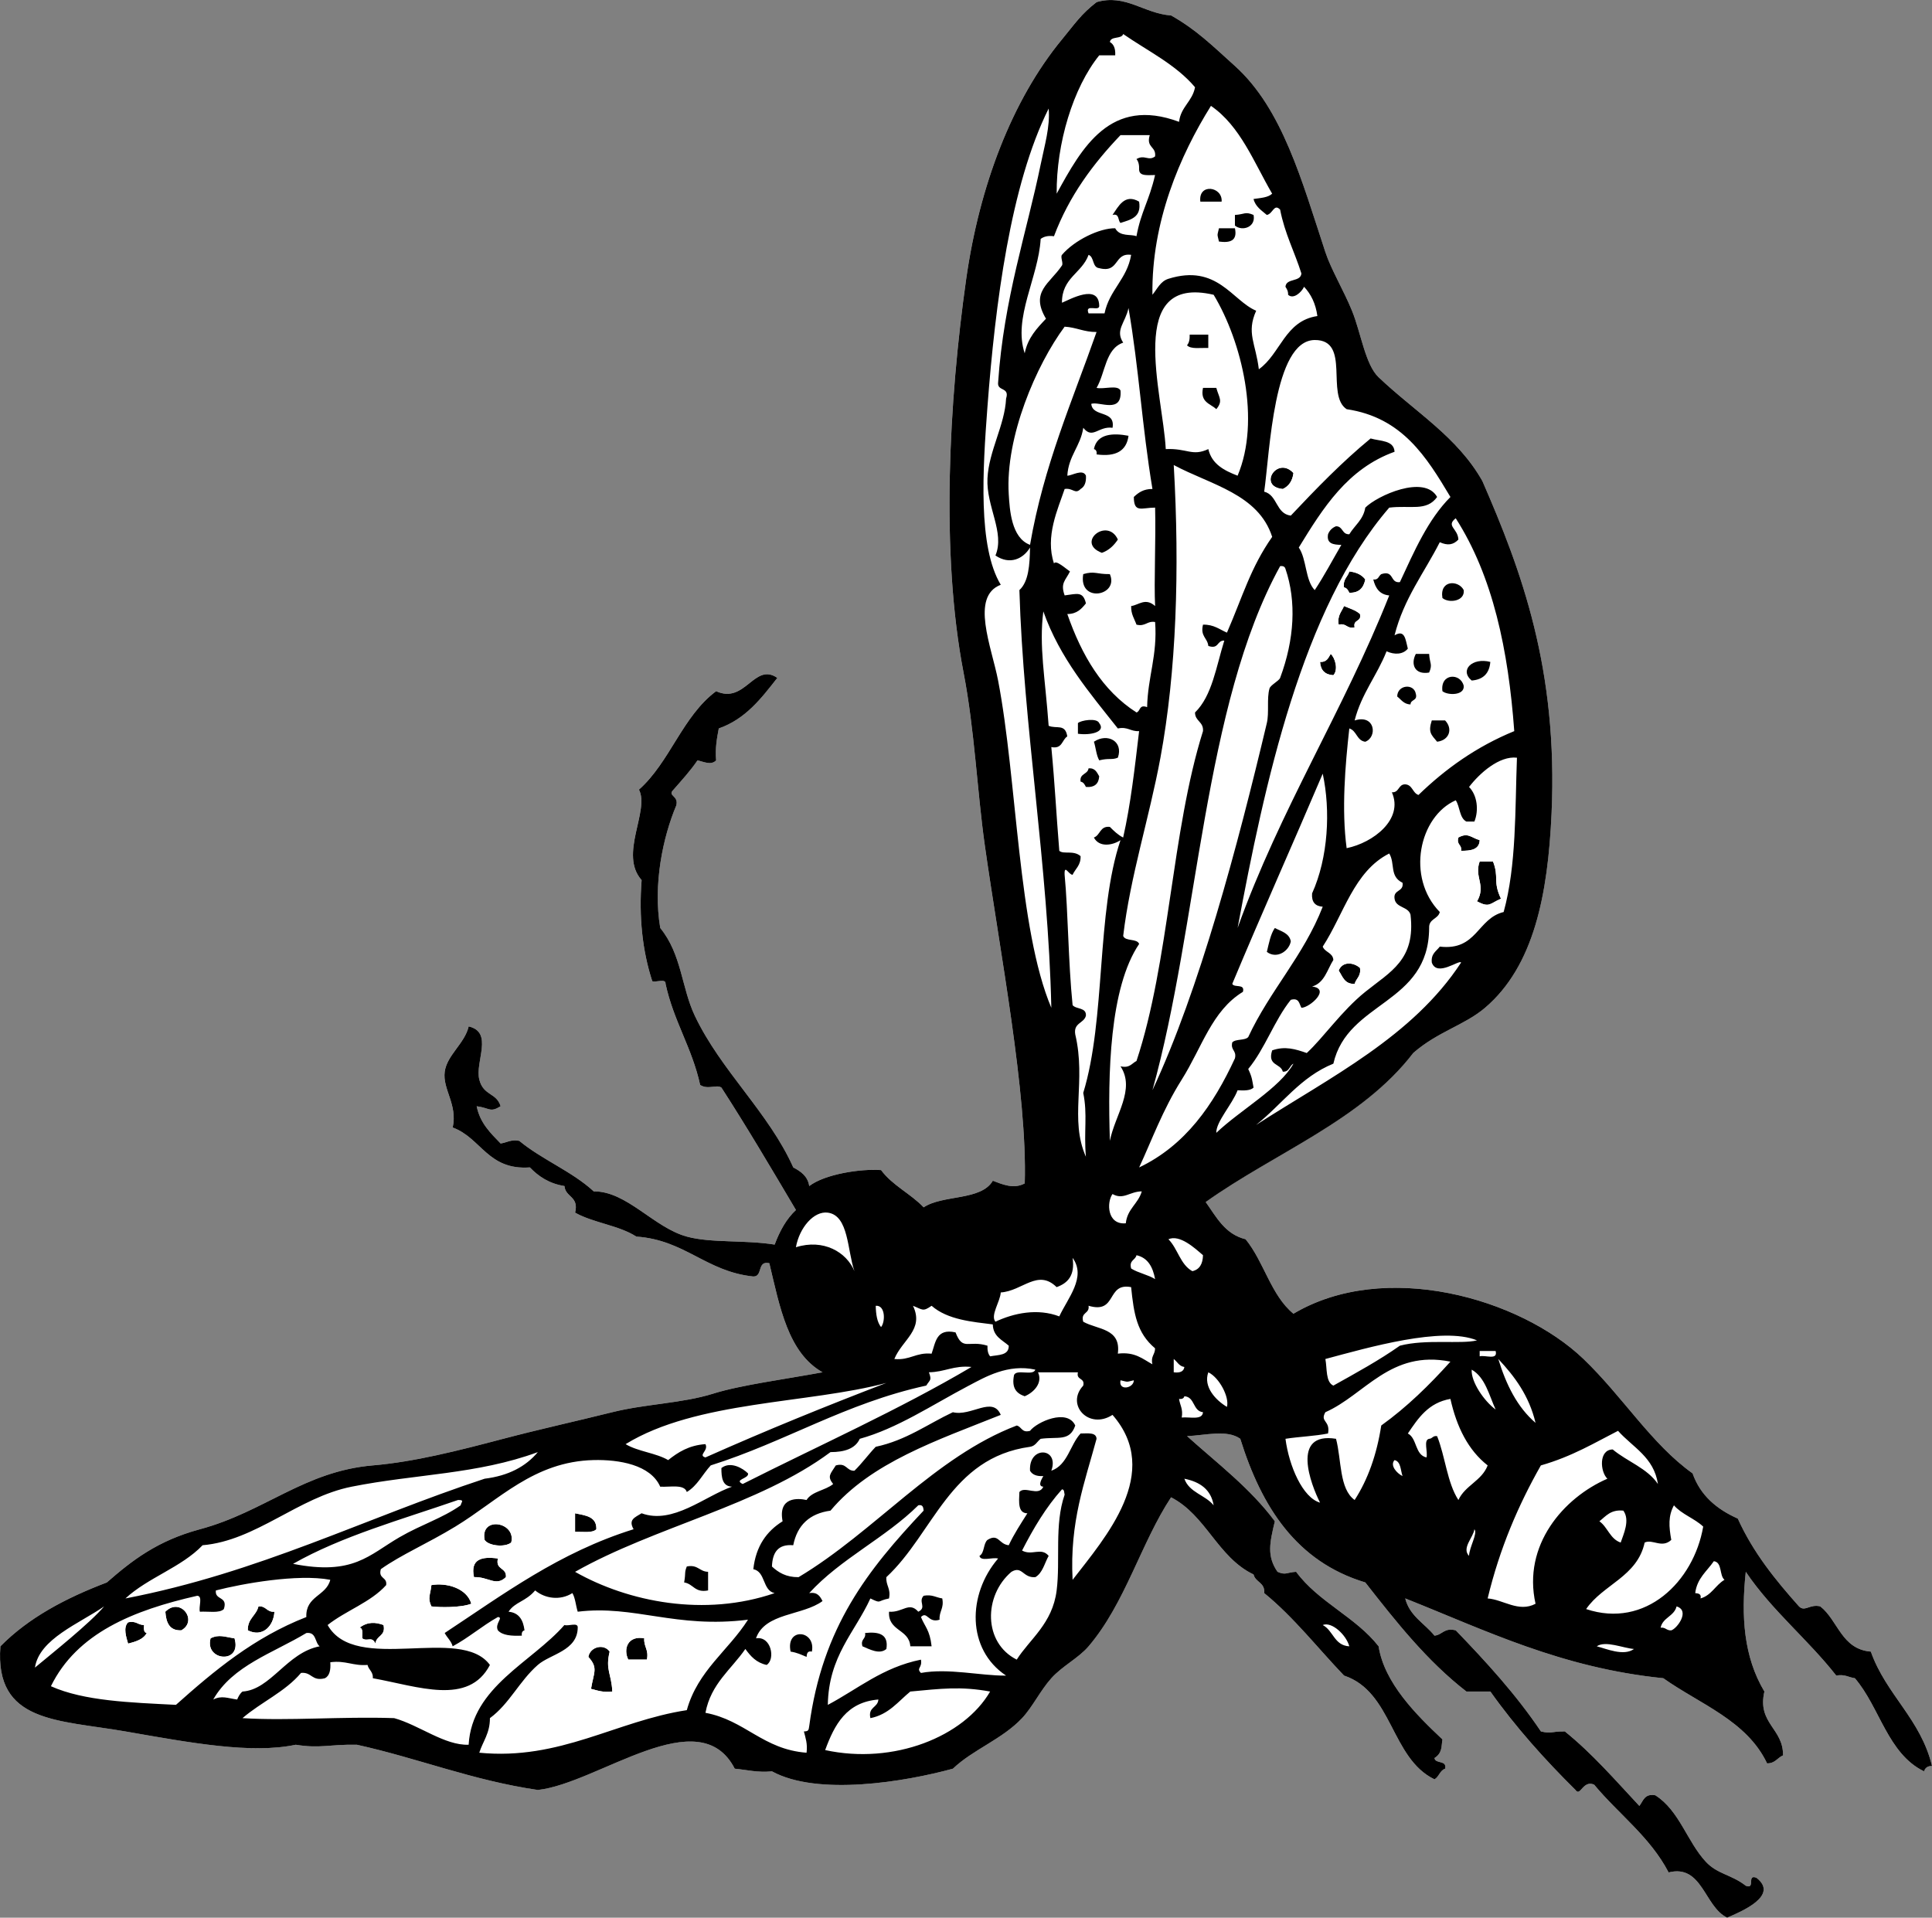
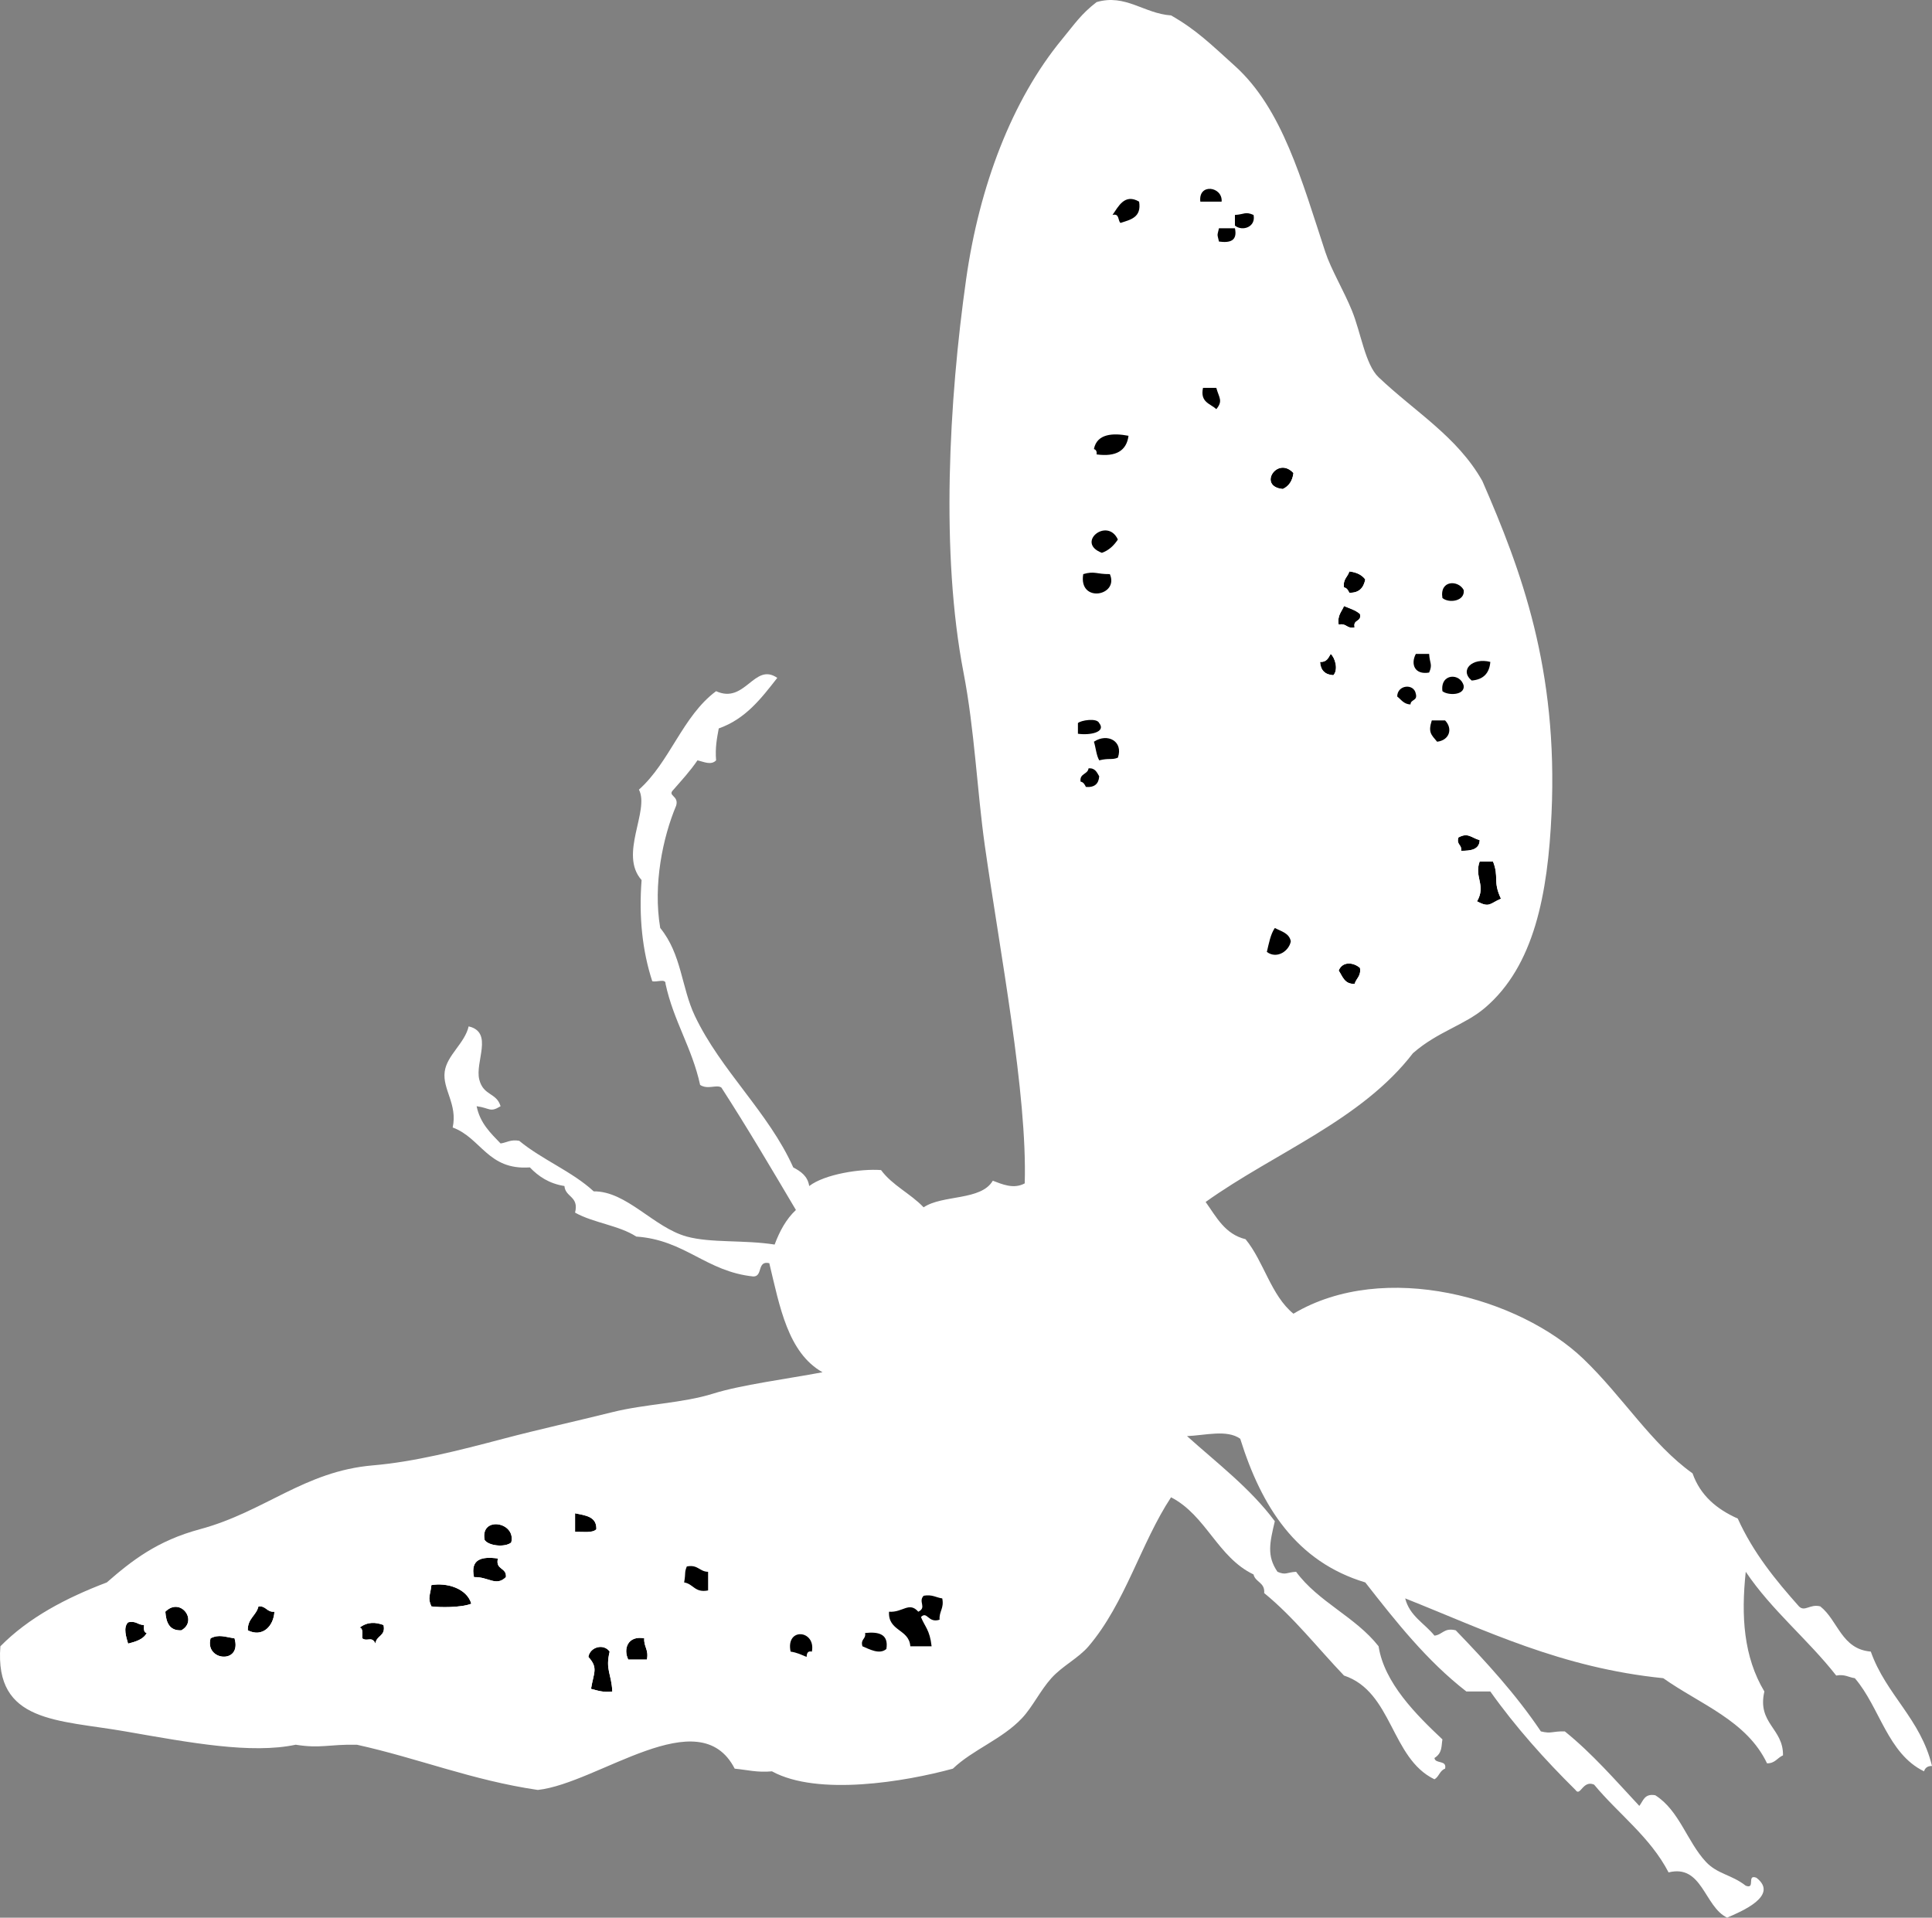
<svg xmlns="http://www.w3.org/2000/svg" enable-background="new 0 0 457.512 454.137" height="454.14" viewBox="0 0 457.512 454.137" width="457.51" xml:space="preserve">
  <rect x="0" y="0" width="457.512" height="454.137" fill="#808080" stroke="none" />
  <g fill-rule="evenodd">
    <path d="m334.65,249.37c5.814-5.084 12.158-6.574 17.012-10.711 11.619-9.908 14.881-26.867 15.752-45.994 1.553-34.208-7.107-57.476-16.383-78.757-5.939-10.518-15.912-16.34-24.572-24.572-3.164-3.009-4.178-10.542-6.301-15.751-1.949-4.788-4.955-9.78-6.299-13.861-5.613-17.051-10.178-33.958-21.422-44.104-5.629-5.077-9.135-8.571-15.123-11.971-6.383-.426-10.801-5.167-17.641-3.15-3.691,2.856-5.16,5.145-8.19,8.821-11.86,14.386-19.571,34.793-22.683,56.705-4.096,28.852-6.075,65.099-.63,93.249 2.621,13.548 3.206,27.991 5.04,40.954 3.53,24.937 10.098,58.835 9.451,80.017-2.651,1.439-5.372.186-7.561-.631-2.782,4.779-11.854,3.268-16.382,6.301-3.066-3.234-7.409-5.191-10.081-8.82-4.78-.363-13.326.949-17.011,3.781-.363-2.367-1.994-3.467-3.78-4.412-5.817-13.02-17.135-22.898-23.312-35.912-3.182-6.703-3.097-14.545-8.19-20.792-1.742-10.328.634-21.491 3.78-28.983 .698-2.438-2.228-2.241-.63-3.78 1.954-2.247 3.973-4.428 5.67-6.931 1.434.306 3.219,1.25 4.411,0-.249-2.979.202-5.258.63-7.561 6.373-2.238 10.08-7.143 13.861-11.971-5.454-3.786-7.586,6.31-14.491,3.15-7.957,5.904-10.934,16.789-18.271,23.312 2.595,5.004-4.806,15.339.63,21.422-.675,8.733.177,16.731 2.52,23.942 .916.346 3.257-.736 3.15.631 1.898,8.812 6.277,15.145 8.191,23.941 1.859,1.195 3.901-.187 5.041.631 6.1,9.439 11.86,19.223 17.642,28.982-2.283,2.127-3.841,4.98-5.041,8.191-7.238-1.145-15.061-.326-20.792-1.891-7.844-2.143-14.221-10.779-22.052-10.711-5.136-4.734-12.239-7.504-17.642-11.972-2.046-.364-2.931.429-4.411.63-2.37-2.46-4.858-4.803-5.67-8.82 3.176.424 3.137,1.572 5.67,0-.972-3.27-4.056-2.422-5.041-6.301-1.072-4.227 3.444-11.221-2.52-12.602-.921,4.014-5.137,6.797-5.67,10.711-.57,4.18 3.084,7.723 1.89,13.231 6.759,2.481 8.314,10.167 18.271,9.45 2.059,2.143 4.564,3.836 8.191,4.412 .224,2.715 3.49,2.391 2.52,6.299 4.295,2.426 10.425,3.018 14.491,5.672 11.588.803 16.499,8.283 27.723,9.451 2.322.012.795-3.826 3.78-3.15 2.477,10.334 4.417,21.205 12.601,25.832-8.502,1.592-19.334,3-25.832,5.039-7.417,2.33-16.013,2.436-23.942,4.412-8.716,2.172-17.33,4.055-25.832,6.299-10.575,2.793-21.041,5.465-30.873,6.301-16.26,1.383-25.589,10.986-40.954,15.123-10.131,2.727-16.124,7.432-22.052,12.6-9.741,3.701-18.532,8.352-25.202,15.121-1.401,18.189 13.622,17.369 29.612,20.162 15.524,2.713 29.797,5.371 40.324,3.15 5.931.945 7.736-.121 14.491,0 14.62,3.232 27.28,8.424 42.844,10.711 14.328-1.582 38.215-21.398 46.624-5.041 2.881.27 5.343.961 8.821.631 10.83,5.93 31.558,2.463 42.844-.631 4.723-4.521 11.658-6.947 16.382-11.971 2.484-2.643 4.289-6.502 6.931-9.451 2.603-2.904 6.414-4.736 8.821-7.561 8.675-10.174 12.408-24.484 19.531-35.283 8.32,4.283 11.008,14.195 19.533,18.273 .428,1.881 2.752,1.865 2.52,4.41 7.053,5.758 12.635,12.986 18.902,19.531 11.508,3.822 11.076,19.584 21.422,24.572 1.078-.602 1.268-2.092 2.52-2.521 .467-2.145-2.322-1.037-2.52-2.52 1.912-1.225 1.602-2.799 1.889-4.41-6.225-5.854-13.775-13.379-15.121-22.053-5.438-6.953-14.289-10.492-19.531-17.641-2.305.137-2.416.865-4.41,0-2.574-3.75-1.836-6.865-.631-11.971-5.824-7.826-13.604-13.699-20.791-20.162 4.277-.166 9.453-1.621 12.602.629 5.045,16.166 13.309,29.115 29.611,34.023 7.281,9.312 14.598,18.586 23.943,25.832h5.67c6.021,8.471 12.877,16.107 20.162,23.312 1.154,1.719 1.721-2.43 4.41-1.26 5.809,7.002 13.258,12.365 17.641,20.791 7.992-2.01 8.453,8.127 13.861,10.711 3.365-1.445 12.398-5.221 6.932-9.449-2.396-.928-.125,2.816-2.52,1.889-3.418-2.674-6.709-2.721-9.451-5.67-4.451-4.783-6.277-12.141-11.971-15.752-2.574-.473-2.859,1.344-3.781,2.521-5.68-6.082-11.131-12.393-17.641-17.643-3.125-.068-3.098.619-5.672,0-5.91-8.791-12.951-16.451-20.162-23.941-2.789-.689-3.133,1.066-5.039,1.26-2.336-2.916-5.877-4.627-6.932-8.82 19.088,7.584 36.902,16.441 61.115,18.9 8.73,6.182 19.779,10.045 24.572,20.162 1.918.029 2.449-1.33 3.781-1.889 .104-6.416-6.16-7.545-4.41-15.123-4.906-8.209-5.537-17.797-4.41-28.352 6.17,9.16 14.684,15.977 21.422,24.572 2.043-.365 2.93.43 4.41.629 5.922,6.889 7.754,17.869 16.381,22.053 .258-.791.812-1.287 1.891-1.26-2.682-11.18-10.867-16.855-14.492-27.092-6.979-.582-7.736-7.387-11.971-10.711-2.467-.625-3.658,1.391-5.041,0-5.541-6.223-10.828-12.695-14.49-20.793-4.941-2.199-8.852-5.43-10.711-10.711-9.719-6.924-16.486-18.127-25.832-27.092-15.059-14.445-47.102-23.545-68.678-10.711-5.324-4.338-6.988-12.334-11.34-17.643-4.895-1.195-6.912-5.268-9.451-8.82 16.43-11.72 36.93-19.36 49.14-35.29z" fill="#fff" />
    <path d="m282.99,20.659c-.621,3.371-3.367,4.614-3.781,8.19-16.254-6.054-23.001,6.072-28.982,17.012-.104-11.866 3.884-25.098 10.08-32.763h3.781c.094-1.564-.326-2.614-1.26-3.15 .205-1.475 2.748-.612 3.15-1.89 5.83,4.035 12.5,7.235 17.01,12.601z" fill="#fff" />
    <path d="m286.77,25.069c6.975,4.787 10.16,13.361 14.492,20.792-.955.937-2.766,1.015-4.41,1.26 .463,1.847 1.91,2.709 3.15,3.78 1.463-.276 1.686-2.782 3.15-1.26 1.082,5.638 3.43,10.01 5.039,15.122-.201,2.108-3.598,1.023-3.779,3.15 .332.507.656,1.023.629,1.89 1.238,1.163 3.148-.553 3.781-1.89 1.625,1.733 2.752,3.967 3.15,6.931-7.697,1.125-8.707,8.936-13.861,12.601-.732-6.125-3.004-8.598-.631-13.861-5.691-2.376-9.236-11.184-20.791-7.561-1.916.604-2.631,2.41-3.781,3.78-.25-17.261 6.5-32.977 13.86-44.734zm-2.52,22.682h5.041c.3-3.583-5.58-4.474-5.04,0zm8.19,3.151v2.52c1.76,1.446 5.012.347 4.41-2.52-2-.866-2.11-.137-4.41,0zm-3.78,6.3c2.682.372 4.412-.208 3.781-3.15h-3.781c-.44,1.939-.44,1.211 0,3.15z" fill="#fff" />
    <path d="m248.33,25.7c.375,4.26-.958,8.682-1.89,13.231-3.266,15.937-8.746,31.829-10.082,51.665-.242,2.132 2.79.992 1.891,3.78-.298,6.295-4.091,12.385-4.41,18.902-.328,6.667 4.175,12.825 1.89,18.271 3.379,2.302 6.573.815 8.191-1.89-.079,4.123-.321,8.081-2.521,10.081 .938,32.004 6.829,65.395 7.561,98.918-7.914-18.67-8.096-54.089-12.602-77.497-1.536-7.982-6.638-19.895.63-22.682-5.421-8.962-4.288-27.104-3.149-42.214 1.84-24.335 5.45-52.495 14.49-70.566z" fill="#fff" />
-     <path d="m272.28,32c-.93,3.028 1.57,2.63 1.26,5.041-1.576,1.197-2.475-.523-4.41.63 .488.561.678,1.423.629,2.521 .07,1.609 2.111,1.25 3.781,1.26-1.441,6.23-3.318,8.593-4.41,14.491-1.312-.562-3.902.198-5.041-1.89-3.668-.053-9.626,2.806-12.601,6.3-.423.496.366,1.973 0,2.52-2.891,4.318-7.602,6.199-3.78,12.602-2.143,2.268-4.312,4.51-5.041,8.19-2.816-8.378 3.249-17.947 3.781-27.092 .731-.529 1.688-.831 3.149-.63 3.618-9.612 9.292-17.169 15.751-23.942l6.93-.001zm-8.83,18.902c1.693-.434 1.219,1.303 1.891,1.89 2.377-.773 5.02-1.281 4.41-5.041-3.46-2.02-4.93,1.217-6.3,3.151z" fill="#fff" />
    <path d="m289.29,47.751h-5.041c-.54-4.474 5.34-3.583 5.04,0z" />
    <path d="m269.75,47.751c.609,3.76-2.033,4.268-4.41,5.041-.672-.587-.197-2.324-1.891-1.89 1.37-1.934 2.84-5.171 6.3-3.151z" />
    <path d="m296.85,50.902c.602,2.867-2.65,3.966-4.41,2.52v-2.52c2.3-.137 2.41-.866 4.41,0z" />
    <path d="m288.66,54.052h3.781c.631,2.942-1.1,3.521-3.781,3.15-.44-1.939-.44-1.211 0-3.15z" />
    <path d="m257.78,60.353c1.39.5.818,2.961 2.519,3.15 4.83,1.258 3.42-3.721 7.562-3.15-.961,5.761-5.156,8.286-6.301,13.861h-3.781c-1.01-2.479 2.72-.22 2.519-1.89-.182-5.234-6.959-1.396-8.82-.63-.05-5.937 4.76-7.003 6.3-11.341z" fill="#fff" />
    <path d="m287.4,69.803c6.703,11.127 11.188,29.822 5.67,42.844-3.178-1.232-6.102-2.719-6.93-6.3-3.848,1.791-4.979-.23-10.082,0-.67-13.151-9.7-41.459 11.34-36.547zm-6.3,11.971c.916.974 3.225.555 5.041.63v-3.15h-4.412c.04,1.098-.15,1.96-.63,2.52zm6.93,15.122c1.639-1.98.658-2.659 0-5.041h-3.15c-.73,3.456 1.75,3.707 3.15,5.041z" fill="#fff" />
    <path d="m267.24,72.954c2.486,14.353 3.188,27.963 5.67,42.844-2.117-.017-3.334.868-4.41,1.89 .027,3.874 1.791,2.537 5.041,2.521 .199,7.684-.289,17.59 0,23.312-2.32-2.063-3.859-.237-5.67,0-.064,1.953.77,3.01 1.26,4.41 2.186.505 2.422-.938 4.41-.63 .586,7.938-1.744,12.957-1.891,20.162-1.982-.722-1.531.99-2.52,1.26-8.062-5.169-12.962-13.5-16.382-23.312 2.304-.006 3.375-1.245 4.411-2.52-.696-2.883-2.006-2.289-5.041-1.891-1.059-2.933.195-3.506 1.26-5.67-.918-.601-3.373-2.86-3.78-1.89-2.159-6.367.934-12.921 2.521-17.642 1.982-.315 2.463,1.374 3.78,0 .934-.536 1.354-1.585 1.261-3.15-.745-1.697-3.285.003-4.411,0 .287-4.753 3.126-6.954 3.78-11.341 2.209,2.833 3.586-.458 6.93,0 .732-4.303-4.736-2.403-5.04-5.67 1.918-.659 7.356,2.471 6.93-3.15-.67-1.43-3.961-.24-5.67-.63 2.098-3.572 2.073-9.269 6.301-10.711-1.97-3.002.51-4.676 1.26-8.195zm-8.2,33.396c.49.139.731.527.63,1.26 4.616.626 7.104-.877 7.561-4.411-3.54-.68-7.47-.57-8.19,3.15zm1.89,24.57c1.701-.607 2.854-1.767 3.781-3.15-2.46-5.41-10.08.77-3.78,3.15zm-4.41,5.04c-1.181,6.968 8.579,5.199 6.301,0-3.18.04-3.6-.8-6.3,0z" fill="#fff" />
    <path d="m259.67,78.624c-5.726,16.327-12.516,31.589-15.751,50.405-4.458-1.637-4.818-8.389-5.041-11.971-.844-13.587 6.533-30.662 13.231-39.693 2.79.151 4.59,1.288 7.56,1.257z" fill="#fff" />
-     <path d="m281.72,79.254h4.412v3.15c-1.816-.075-4.125.344-5.041-.63 .49-.56.68-1.422.63-2.52z" />
    <path d="m284.88,91.855h3.15c.658,2.381 1.639,3.06 0,5.041-1.4-1.334-3.88-1.585-3.15-5.041z" />
    <path d="m267.24,103.2c-.457,3.534-2.945,5.037-7.561,4.411 .102-.733-.14-1.121-.63-1.26 .71-3.72 4.64-3.83 8.19-3.15z" />
    <path d="m277.95,110.13c8.75,4.69 20.039,6.842 23.312,17.012-5.154,7.35-6.986,14.133-10.711,22.682-1.766-.755-3.09-1.952-5.672-1.89-.688,2.79 1.066,3.133 1.262,5.041 2.551.871 1.99-1.368 3.779-1.26-1.9,6.081-2.877,13.085-6.93,17.012-.002,2.103 2.049,2.151 1.889,4.411-7.484,23.807-7.961,54.625-15.75,78.127-1.121.559-1.602,1.759-3.781,1.26 3.582,5.469-1.314,11.514-2.52,17.642-.512-15.845-.1-36.222 6.93-46.624-.531-1.357-3.248-.532-3.779-1.891 1.689-14.212 6.18-27.938 8.82-42.213 3.77-20.43 4.58-44.45 3.15-69.31z" fill="#fff" />
    <path d="m306.3,112.02c-.23,1.869-1.092,3.108-2.52,3.78-6.03-.56-1.34-7.94 2.52-3.78z" />
    <path d="m344.73,122.73c8.822,13.773 12.457,31.227 13.861,50.405-8.936,3.666-16.281,8.92-22.682,15.121-1.426-.464-1.379-2.401-3.15-2.52-1.684-.002-1.369,1.991-3.15,1.89 2.822,6.391-4.41,11.94-10.711,13.231-1.23-9.08-.348-19.589.631-28.353 1.777.531 1.736,2.885 3.779,3.15 2.938-1.115 2.35-6.589-2.52-5.041 1.619-6.361 5.309-10.65 7.561-16.381 1.859.854 3.9.789 5.041-.63-.562-2.084-.648-4.64-3.15-3.15 2.195-8.726 7.035-14.807 10.711-22.052 1.875.835 3.195.646 4.41-.63-.11-2.67-3.02-3.2-.63-5.05zm-3.15,18.9c1.631,1.316 5.371.705 5.041-1.89-1.22-2.4-5.76-2.45-5.04,1.89zm-3.15,17.64c.865-1.993.137-2.106 0-4.411h-3.148c-1.26,2.38-.32,5.01 3.15,4.41zm10.08,1.89c2.721-.22 4.189-1.69 4.41-4.411-4.29-1.11-7.37,1.97-4.41,4.41zm-6.93,2.52c1.215,1.029 5.256,1.066 5.041-1.26-.74-3.13-5.61-3-5.04,1.26zm-10.71,1.26c.945.735 1.541,1.819 3.15,1.89 .01-1.252 1.719-.801 1.262-2.52-.43-2.53-4.38-2.16-4.41.63zm9.45,10.71c2.912-.346 3.779-3.074 1.891-5.041h-3.15c-.9,2.8-.17,3.34 1.26,5.04z" fill="#fff" />
    <path d="m264.72,127.77c-.928,1.384-2.08,2.543-3.781,3.15-6.31-2.38 1.31-8.56 3.78-3.15z" />
    <path d="m303.15,134.07c.73-.103 1.119.139 1.26.63 2.635,7.705 2.129,16.734-1.26,25.833-.271.723-2.283,1.681-2.521,2.52-.682,2.408-.035,5.685-.629,8.191-6.945,29.23-15.963,63.147-27.094,86.947 10.92-39.2 12.05-91.13 30.24-124.12z" fill="#fff" />
    <path d="m262.82,135.96c2.277,5.199-7.482,6.968-6.301,0 2.7-.8 3.12.04 6.3,0z" />
    <path d="m319.53,135.33c1.709.181 2.969.811 3.779,1.89-.393,1.918-1.398,3.221-3.779,3.15-.279-.561-.553-1.127-1.26-1.26-.3-1.98.9-2.46 1.26-3.78z" />
    <path d="m346.62,139.74c.33,2.595-3.41,3.207-5.041,1.89-.72-4.34 3.82-4.29 5.04-1.89z" />
    <path d="m318.27,143.52c1.324.565 2.801.979 3.779,1.89 .469,1.939-1.729,1.211-1.26,3.15-1.928.457-1.854-1.087-3.781-.63-.37-2.26.73-3.05 1.26-4.41z" />
    <path d="m247.07,144.78c3.958,11.163 10.965,19.276 17.642,27.722 2.373-.484 3.01.769 5.039.63-1.02,8.641-1.99,17.333-3.779,25.202-1.256-.635-2.207-1.574-3.15-2.521-2.369-.27-2.23,1.971-3.781,2.521 1.269,2.392 4.375,1.882 6.3.63-5.765,17.127-3.447,42.338-8.821,59.855 1.059,5.129.107,8.992.631,15.121-3.95-8.943.113-17.815-2.521-28.982-.466-2.776 2.038-2.581 2.521-4.41 .155-2.047-2.306-1.477-3.15-2.521-1.046-10.33-1.051-22.022-1.891-30.873-.107-2.657.968.011 1.891,0 .657-1.441 1.967-2.232 1.89-4.411-1.67-1.47-4.043-.359-5.04-1.26-.757-9.219-1.009-15.265-1.891-24.572 2.635.534 2.494-1.706 3.78-2.521-.464-3.115-2.582-1.711-4.41-2.52-.84-11.64-2.31-18.75-1.26-27.1zm8.19,26.46v2.52c2.849.418 6.733-.367 5.04-2.52-.54-1.3-4.38-.66-5.04,0zm3.78,4.41c.456,1.434.562,3.218 1.259,4.41 2.379-.589 2.957-.035 4.412-.63 1.37-3.85-2.42-5.93-5.67-3.78zm-3.15,9.45c.707.133.98.7 1.261,1.26 2.054.164 3.032-.748 3.149-2.52-.547-.922-.943-1.997-2.519-1.89-.19,1.49-2.18,1.17-1.89,3.15z" fill="#fff" />
    <path d="m315.12,154.86c1.057.912 1.846,3.75.629,5.041-1.98-.121-3.029-1.17-3.15-3.15 1.58.11 1.97-.97 2.52-1.89z" />
    <path d="m335.28,154.86h3.148c.137,2.305.865,2.417 0,4.411-3.47.6-4.41-2.03-3.15-4.41z" />
    <path d="m352.92,156.75c-.221,2.721-1.689,4.191-4.41,4.411-2.96-2.44.12-5.52 4.41-4.41z" />
    <path d="m346.62,162.42c.215,2.326-3.826,2.289-5.041,1.26-.57-4.26 4.3-4.39 5.04-1.26z" />
    <path d="m335.28,164.31c.457,1.719-1.252,1.268-1.262,2.52-1.609-.071-2.205-1.155-3.15-1.89 .03-2.79 3.98-3.16 4.41-.63z" />
    <path d="m260.3,171.24c1.693,2.153-2.191,2.938-5.04,2.52v-2.52c.66-.66 4.5-1.3 5.04,0z" />
    <path d="m339.06,170.61h3.15c1.889,1.966 1.021,4.695-1.891,5.041-1.43-1.7-2.16-2.24-1.26-5.04z" />
    <path d="m264.72,179.43c-1.455.595-2.033.041-4.412.63-.698-1.192-.803-2.976-1.259-4.41 3.24-2.15 7.03-.07 5.67,3.78z" />
    <path d="m257.78,181.95c1.576-.107 1.972.968 2.519,1.89-.117,1.772-1.095,2.684-3.149,2.52-.28-.561-.554-1.127-1.261-1.26-.29-1.98 1.7-1.66 1.89-3.15z" />
    <path d="m313.23,183.21c1.881,8.704 1.314,19.885-2.52,28.353-.164,2.054.748,3.033 2.52,3.151-4.531,11.642-12.512,19.831-17.643,30.872-.805.874-2.975.386-3.779,1.261-.457,1.927 1.086,1.854.631,3.779-5.115,11.059-11.734,20.609-22.684,25.832 2.963-6.338 5.537-13.584 10.082-20.791 4.811-7.631 7.129-16.309 14.49-20.792 .562-2.034-2.055-.886-2.52-1.89 6.99-16.73 14.34-33.11 21.42-49.77zm-13.23,42.22c2.422,1.805 5.301-.287 5.67-2.521-.365-1.944-2.279-2.343-3.781-3.15-1.03,1.49-1.4,3.64-1.89,5.67z" fill="#fff" />
    <path d="m350.4,198.96c-.072,2.238-2.086,2.536-4.41,2.521 .256-1.518-1.152-1.37-.631-3.15 2.28-1.26 3.05.07 5.04.63z" />
    <path d="m350.4,204h3.15c1.5,3.779-.102,4.653 1.889,8.821-2.682,1.15-2.668,2.215-5.67.63 2.22-3.83-.74-5.69.63-9.45z" />
    <path d="m301.89,219.76c1.502.808 3.416,1.206 3.781,3.15-.369,2.233-3.248,4.325-5.67,2.521 .49-2.03.86-4.18 1.89-5.67z" />
    <path d="m322.05,229.21c.303,1.982-.896,2.463-1.26,3.781-2.426.113-2.852-1.77-3.781-3.15 .89-2.22 3.46-1.99 5.04-.63z" />
    <path d="m270.38,282.13c-.838,2.941-3.432,4.131-3.781,7.561-4.439.412-4.568-4.969-3.15-6.932 2.59,1.47 4.08-.61 6.93-.63z" fill="#fff" />
    <path d="m202.34,301.03c-1.877-4.543-7.362-7.719-13.861-5.67 .831-4.646 4.258-8.635 7.561-8.191 4.98.67 4.59,8.99 6.3,13.86z" fill="#fff" />
    <path d="m276.69,293.47c2.684-1.195 6.271,2.113 8.189,3.781-.051,2.049-.805,3.395-2.52,3.779-2.86-1.55-3.46-5.36-5.67-7.56z" fill="#fff" />
    <path d="m269.12,297.25c2.74.619 3.877,2.844 4.41,5.67-1.668-1.062-4.004-1.457-5.67-2.52-.54-2 1-1.94 1.26-3.15z" fill="#fff" />
    <path d="m254,297.88c3.328,4.557-1.174,9.555-3.15,13.861-5.106-1.963-10.757-.807-15.122,1.262-1.252-1.5 1.124-4.73 1.26-6.932 5.142-.342 8.753-5.66 13.232-1.26 2.63-.94 4.39-2.75 3.78-6.93z" fill="#fff" />
-     <path d="m267.87,304.81c.645,6.324 1.348,10.859 5.67,14.49 .014,1.484-1.086,1.855-.631,3.781-2.314-1.256-4.127-3.014-8.189-2.52 .814-6.068-4.843-5.66-8.192-7.561-.674-2.355 1.564-1.797 1.261-3.781 6.85,2.03 4.11-5.55 10.08-4.41z" fill="#fff" />
    <path d="m207.38,309.22c2.326-.215 2.289,3.826 1.26,5.041-.94-1.16-1.21-2.99-1.26-5.04z" fill="#fff" />
    <path d="m216.2,309.22c2.362.939 2.312,1.447 4.41,0 3.812,3.346 9.706,3.797 14.491,4.41 .077,2.863 2.22,3.662 3.78,5.041 .049,2.357-2.471,2.148-4.41,2.52-.489-.561-.678-1.422-.63-2.52-4.553-1.4-5.822,1.363-7.562-3.15-4.597-1.027-4.725,2.416-5.67,5.041-3.72-.359-5.102,1.619-8.821,1.26 1.84-4.52 7.13-6.94 4.41-12.6z" fill="#fff" />
    <path d="m349.77,317.42c-3.83.951-12.102-.367-18.271,1.26-4.928,3.475-10.359,6.441-15.752,9.451-1.859-.871-1.451-4.01-1.889-6.301 10.12-2.71 27.68-7.79 35.91-4.41z" fill="#fff" />
    <path d="m350.4,319.94h3.779c.598,2.277-2.482.879-3.779,1.26v-1.26z" fill="#fff" />
    <path d="m277.95,321.83c.842.629 1.236,1.703 2.52,1.891-.152,1.107-1.084,1.436-2.52,1.26v-3.15z" fill="#fff" />
    <path d="m354.81,321.83c3.863,4.117 7.285,8.676 8.82,15.121-4.3-3.68-6.96-9.01-8.82-15.12z" fill="#fff" />
    <path d="m245.18,324.35c-.541,1.559-4.386-.186-5.041,1.26-.653,3.174.644,4.396 2.521,5.041 2.219-.928 4.306-3.195 3.15-5.67h9.451c-.469,1.939 1.729,1.211 1.26,3.15-4.237,4.531 1.339,10.553 6.93,6.93 11.926,13.676-1.699,29.027-9.45,39.064-.729-13.75 2.898-23.143 5.67-33.395-.07-1.609-2.109-1.25-3.78-1.26-2.523,2.729-3.047,7.455-6.931,8.822 2-5.508-5.387-6.035-5.04,0 .535.934 1.585,1.354 3.15,1.26-.184.387-1.567,2.426 0,2.52-1.093,2.426-4.393-.277-5.671,1.26-.102,2.412-.376,4.996 1.891,5.041-1.542,2.449-3.135,4.848-4.411,7.561-2.394-.252-2.391-2.898-5.04-1.26-1.013.877-.672,3.109-1.891,3.779 .271,1.41 3.105.256 4.41.631-7.292,8.486-7.456,21.51 1.891,27.723-6.015.064-13.646-1.824-20.162-.631-1.183-1.201.374-1.141 0-3.15-9.085,1.836-14.915,6.928-22.052,10.711 .189-11.57 6.389-17.133 10.081-25.201 2.732,1.309 1.451.584 4.41,0 .484-2.375-.769-3.012-.63-5.041 11.214-10.418 15.014-28.25 34.023-30.873 1.283-.188 1.679-1.262 2.521-1.891 4.141-.57 6.861.705 8.19-3.148-1.885-4.145-9.152-.816-10.711,1.26-2.011.541-1.949-.992-3.15-1.26-19.403,7.396-33.6,25.111-51.665,35.912-2.968.027-4.765-1.115-6.301-2.52 .123-3.238 1.359-5.363 5.041-5.041 .943-4.729 3.832-7.51 8.821-8.191 9.573-11.428 25.329-16.676 40.323-22.682-1.918-4.551-6.999.445-11.341-.629-5.999,2.82-11.006,6.635-18.271,8.189-1.744,1.826-3.234,3.906-5.04,5.672-1.956.064-1.799-1.984-4.411-1.262-1.249,2.016-2.116,2.533-.63,4.41-1.837,1.525-5.012,1.709-6.301,3.781-1.988-.449-6.793-.801-5.67,5.041-3.752,2.338-6.328,5.854-6.931,11.34 2.962.609 2.114,5.027 5.041,5.672-16.545,5.689-34.615,2.123-47.254-5.041 18.906-10.707 43.514-15.711 60.485-28.354 3.36,0 5.885-.836 6.931-3.15 8.878-2.457 16.985-7.934 25.832-12.6 3.9-2.05 9.3-5.19 15.76-3.77zm-83.16,50.4c2.194.326 2.514,2.527 5.67,1.891v-4.41c-2.065-.035-2.409-1.791-5.041-1.26-.63,1.54-.21,1.34-.63,3.78zm55.44,6.93c-2.195-2.486-3.69.246-6.931,0-.268,4.676 4.761,4.061 5.04,8.189h5.041c-.431-3.898-1.587-4.6-2.521-6.93 1.514-1.523 1.668,1.529 4.41.631-.139-2.029 1.114-2.668.631-5.041-1.479-.201-2.365-.996-4.411-.631-1.35,1.43.82,2.77-1.26,3.78zm-13.23,8.19c1.503.607 4.036,2.08 5.671.631 .561-3.502-1.753-4.127-5.041-3.781 .26,1.52-1.15,1.37-.63,3.15z" fill="#fff" />
    <path d="m348.51,324.35c3.205,1.836 4.088,5.994 5.67,9.451-2.73-2-5.87-6.58-5.67-9.45z" fill="#fff" />
    <path d="m286.14,324.98c2.572,1.219 5.041,5.861 4.41,8.189-2.61-1.55-5.67-4.74-4.41-8.19z" fill="#fff" />
    <path d="m265.34,326.87c1.939.441 1.211.441 3.15,0 0,1.91-3.69,2.6-3.15,0z" fill="#fff" />
    <path d="m280.46,330.65c2.555.176 1.947,3.514 4.41,3.781-.141,1.959-3.135,1.062-5.039,1.26 .365-2.045-.43-2.932-.631-4.41 .74.1 1.13-.14 1.26-.63z" fill="#fff" />
    <path d="m343.47,331.28c1.492,6.697 4.23,12.15 8.82,15.75-1.391,3.65-5.35,4.732-6.93,8.191-2.658-4.062-3.113-10.328-5.041-15.121-1.018-.178-1.084.596-1.891.629-1.408.273-.256,3.105-.629,4.412-2.76-.602-2.191-4.531-4.41-5.672 2.45-3.64 4.88-7.3 10.08-8.19z" fill="#fff" />
    <path d="m392.62,351.44c-2.533-3.766-7.279-5.32-10.711-8.189-3.359.049-2.979,5.301-1.26,6.93-10.389,4.51-20.125,15.732-17.012,29.613-4.01,2.129-7.668-1.006-11.342-1.26 2.848-11.855 7.275-22.127 12.602-31.504 7.436-2.117 12.932-5.473 18.271-8.189 3.45,3.9 8.49,6.21 9.45,12.6z" fill="#fff" />
    <path d="m127.36,343.88c-2.867,3.434-6.989,5.611-12.601,6.301-28.438,9.367-53.356,22.252-85.058,28.354 5.341-4.951 13.239-7.344 18.271-12.602 12.615-1.07 22.641-11.342 35.283-13.861 15.084-3.01 29.764-2.9 44.104-8.19z" fill="#fff" />
    <path d="m330.24,345.77c1.525.363 1.4,2.379 1.891,3.781-1.34-.63-3.05-2.54-1.89-3.78z" fill="#fff" />
    <path d="m280.46,350.18c3.666.744 6.303,2.52 6.932,6.301-1.95-2.45-5.79-3.02-6.93-6.3z" fill="#fff" />
    <path d="m251.48,352.7c.612.016.489.771.63,1.26-2.458,7.119-.984,15.473-1.89,22.682-.991,7.891-6.407,11.547-9.451,16.381-7.948-3.982-7.868-15.152-1.261-20.791 2.589-1.535 2.681,1.5 5.671,1.26 1.729-1 2.167-3.293 3.15-5.041-1.773-2.125-3.93.045-6.301-1.26 2.7-5.28 5.68-10.28 9.45-14.49z" fill="#fff" />
    <path d="m108.46,355.22c1.611-.027.769.469.63,1.26-4.332,3.064-9.266,4.531-14.491,7.561-7.24,4.197-10.912,9.111-25.203,6.301 11.507-6.56 25.654-10.47 39.064-15.12z" fill="#fff" />
    <path d="m191,415.07c-10.347-.785-14.554-7.707-23.942-9.451 1.292-6.898 6.107-10.273 9.451-15.121 1.23,1.709 2.607,3.273 5.041,3.781 2.136-1.35 1.076-6.904-2.521-6.301 2.104-6.088 11.041-5.342 15.751-8.822-.576-1.104-1.171-2.189-3.15-1.889 7.413-8.131 18.03-13.055 25.833-20.793 1.072-.232 1.188.492 1.26,1.26-13.218,14.033-23.967,27.541-27.092,51.035-.136,1.023-.21,1.227-1.26,1.26 .38,1.5.9,2.87.63,5.03zm-3.78-23.94c1.473.207 2.603.756 3.78,1.26 .071-.77.188-1.492 1.26-1.26 .99-5.14-6.26-5.84-5.04,0z" fill="#fff" />
    <path d="m396.4,356.48c1.848,2.141 4.883,3.098 6.93,5.041-2.25,13.053-13.689,24.227-27.723,19.531 4.008-5.861 12.1-7.643 13.861-15.752 1.879-.904 4.07,1.449 6.301-.629-.57-3.19-.75-5.65.63-8.19z" fill="#fff" />
    <path d="m384.42,357.74c1.646,2.264.023,5.611-.629,7.561-2.52-.84-3.068-3.65-5.041-5.039 1.54-1.2 2.65-2.82 5.67-2.52z" fill="#fff" />
    <path d="m136.18,358.37c2.421.518 5.149.73 5.041,3.781-.916.973-3.225.555-5.041.629v-4.41z" />
    <path d="m121.06,365.3c-1.539,1.225-5.438.773-6.301-.629-1.12-5.73 7.56-4.27 6.3.63z" />
    <path d="m117.91,369.08c-.663,2.764 2.131,2.068 1.89,4.41-2.363,2.312-4.1-.119-7.561,0-.89-4.25 1.78-4.95 5.67-4.41z" />
    <path d="m405.85,369.71c2.043.266 1.254,3.365 2.521,4.41-2.121,1.24-3.055,3.668-5.67,4.41 .23-1.072-.492-1.189-1.262-1.26 .44-3.55 2.79-5.18 4.41-7.56z" fill="#fff" />
    <path d="m162.64,370.97c2.632-.531 2.976,1.225 5.041,1.26v4.41c-3.157.637-3.476-1.564-5.67-1.891 .43-2.44.01-2.24.63-3.78z" />
    <path d="m111.61,379.79c-2.487.971-7.617.887-9.451.631-.963-2.006-.221-2.773 0-5.041 3.53-.63 8.39.71 9.45,4.41z" />
    <path d="m218.72,377.9c2.046-.365 2.932.43 4.411.631 .483,2.373-.77,3.012-.631,5.041-2.742.898-2.896-2.154-4.41-.631 .934,2.33 2.09,3.031 2.521,6.93h-5.041c-.279-4.129-5.308-3.514-5.04-8.189 3.24.246 4.735-2.486 6.931,0 2.08-1.01-.09-2.35 1.26-3.78z" />
    <path d="m42.935,386.09c-2.851.119-3.592-1.869-3.78-4.41 3.577-3.59 7.832,2.16 3.78,4.41z" />
    <path d="m61.206,380.42c1.845-.164 1.936,1.424 3.78,1.26-.189,3.434-2.833,6.156-6.301,4.41-.084-2.81 1.998-3.46 2.521-5.67z" />
    <path d="m397.03,380.42c3.275.988.117,5.256-1.26,5.67-1.131.08-1.328-.771-2.52-.631 .5-2.43 3.2-2.68 3.78-5.04z" fill="#fff" />
    <path d="m30.333,384.2c1.925-.455 2.295.645 3.78.631-.054.895-.104,1.783.63,1.889-.786,1.523-2.583,2.039-4.41,2.521-.401-1.44-1.249-3.8 0-5.04z" />
    <path d="m90.819,384.83c.602,2.701-1.768,2.432-1.89,4.41-.944-1.916-1.896-.348-3.15-1.26-.053-1 .303-2.404-.63-2.521 1.93-1.46 3.792-1.31 5.67-.63z" />
    <path d="m313.23,384.83c2.168-.889 5.592,2.373 6.301,5.039-3.59-.19-3.79-3.77-6.3-5.04z" fill="#fff" />
    <path d="m75.697,389.87c-7.768,1.477-11.555,10.285-18.271,10.711-.588.463-.955,1.146-1.26,1.891-2.257-.301-3.641-1.023-5.67,0 4.558-8.043 14.197-11.006 22.052-15.752 2.406-.3 1.971,2.23 3.149,3.15z" fill="#fff" />
    <path d="m192.26,391.13c-1.072-.232-1.189.49-1.26,1.26-1.177-.504-2.308-1.053-3.78-1.26-1.22-5.84 6.03-5.14 5.04,0z" />
    <path d="m204.86,386.72c3.288-.346 5.602.279 5.041,3.781-1.635,1.449-4.168-.023-5.671-.631-.52-1.78.89-1.63.63-3.15z" />
    <path d="m49.865,387.98c2.029-1.025 3.413-.303 5.67,0 1.841,6.19-7.14,5.41-5.67,0z" />
    <path d="m152.56,387.98c-.139,2.027 1.114,2.666.63,5.039h-4.411c-1.26-2.58-.07-5.75 3.78-5.04z" />
    <path d="m378.12,389.87c2.082-1.426 6.254.445 8.82.631-2.44,1.79-6.61-.08-8.82-.63z" fill="#fff" />
    <path d="m144.37,391.13c-1.054,4.35.431,5.188.63,9.449-2.166.277-3.531-.248-5.041-.629 .626-3.904 1.766-4.936-.63-7.561 .4-2.42 3.68-3.23 5.04-1.26z" />
    <path d="m234.47,400.58c-6.201,10.686-22.816,17.396-39.063,13.861 2.198-5.992 5.019-11.361 12.601-11.971-.122,1.979-2.492,1.709-1.89,4.41 4.374-.875 6.56-3.941 9.45-6.301 7.26-.68 11.94-1.28 18.9,0z" fill="#fff" />
    <path d="m328.98,120.21c5.012-.616 8.82.98 11.34-2.521-2.994-5.391-14.193-.325-17.012,2.521-.477,2.883-2.521,4.199-3.779,6.3-1.781.101-1.469-1.893-3.15-1.89-.908.353-1.537.983-1.891,1.89-.402,2.292 1.305,2.476 3.15,2.521-2.088,3.583-4.039,7.302-6.301,10.711-2.283-2.337-1.889-7.352-3.779-10.081 5.738-9.381 11.562-18.679 22.682-22.682-.164-2.776-3.406-2.475-5.67-3.15-6.801,5.593-12.889,11.894-18.902,18.271-3.557-.435-3.113-4.868-6.301-5.67 1.346-9.396 2.219-35.857 11.971-35.914 8.623-.05 2.506,13.067 7.561,16.382 13.17,1.952 18.918,11.324 24.572,20.792-5.346,5.366-8.568,12.855-11.971,20.162-2.402.302-1.285-2.917-4.41-1.89-.643.409-.652,1.449-1.891,1.26 .504,2.016 1.467,3.574 3.781,3.78-10.859,27.365-25.838,50.609-35.914,78.757 6.36-34.06 15.26-75.67 35.91-99.55zm-25.2-4.41c1.428-.672 2.289-1.911 2.52-3.78-3.86-4.16-8.55,3.22-2.52,3.78zm14.49,23.31c.707.133.98.7 1.26,1.26 2.381.071 3.387-1.232 3.779-3.15-.811-1.08-2.07-1.709-3.779-1.89-.36,1.32-1.56,1.8-1.26,3.78zm-1.26,8.82c1.928-.457 1.854,1.087 3.781.63-.469-1.939 1.729-1.211 1.26-3.15-.979-.911-2.455-1.325-3.779-1.89-.53,1.36-1.63,2.15-1.26,4.41zm-4.41,8.82c.121,1.98 1.17,3.03 3.15,3.15 1.217-1.291.428-4.129-.629-5.041-.55.92-.94,2-2.52,1.89z" fill="#fff" />
    <path d="m315.75,251.89c3.387-14.885 22.588-13.956 22.682-32.133-.111-2.212 2.129-2.072 2.521-3.78-8.016-8.192-4.9-22.632 3.779-26.462 1.012,1.509.852,4.188 2.521,5.041h1.891c1.086-2.66.686-6.225-1.262-8.191 2.49-3.259 7.17-7.428 11.342-6.931-.467,12.328-.096,25.456-3.15,36.543-6.264,1.508-6.312,9.229-15.121,8.19-.799,1.093-2.131,1.651-1.891,3.78 1.23,3.52 6.572-.791 6.932,0-11.463,17.521-30.883,27.086-48.516,38.434 6.1-4.83 10.5-11.35 18.28-14.49zm29.61-53.55c-.521,1.781.887,1.632.631,3.15 2.324.015 4.338-.282 4.41-2.521-1.99-.57-2.76-1.9-5.04-.63zm4.41,15.12c3.002,1.585 2.988.521 5.67-.63-1.99-4.168-.389-5.042-1.889-8.821h-3.15c-1.37,3.75 1.59,5.61-.63,9.45z" fill="#fff" />
    <path d="m288.03,268.27c-.086-2.619 3.766-6.728 5.041-10.082 1.553.084 3.035.096 3.781-.629-.324-1.633-.275-2.343-1.262-4.41 3.994-4.827 6.156-11.487 10.082-16.383 2.02-.549 1.971.971 2.52,1.891 1.973-.036 7.021-4.525 2.521-5.04 2.941-.839 3.574-3.985 5.039-6.301-.143-1.748-1.998-1.782-2.52-3.15 4.979-7.622 7.369-17.832 15.752-22.052 1.441,2.373.01,5.401 3.15,6.931 .34,2.231-2.232,1.549-1.891,3.78 .311,2.207 3.242,1.799 3.779,3.78 1.246,10.7-4.752,13.472-10.711,18.271-5.619,4.526-9.914,10.851-13.861,14.491-2.631-.921-5.146-1.709-8.189-.63-1.193,3.713 2.02,3.02 2.52,5.04 1.578.109 1.529-1.41 2.52-1.89-3.24,5.8-12.57,10.95-18.27,16.38zm28.98-38.43c.93,1.381 1.355,3.264 3.781,3.15 .363-1.318 1.562-1.799 1.26-3.781-1.58-1.36-4.15-1.59-5.04.63z" fill="#fff" />
    <path d="m304.41,340.73c3.266-.512 6.934-.625 10.08-1.26 .578-3.135-1.984-2.68-.629-5.039 9.334-4.109 15.4-14.84 29.611-11.973-4.975,5.527-10.27,10.734-16.381,15.123-1.066,6.914-3.166,12.797-6.301,17.641-3.686-2.615-3.082-9.52-4.41-14.492-10.775-1.723-5.947,10.861-3.781,15.123-4.1-1.16-7.34-8.62-8.19-15.12z" fill="#fff" />
    <path d="m77.587,384.83c4.337-3.434 10.184-5.359 13.861-9.451 .304-1.984-1.934-1.428-1.26-3.781 4.831-3.426 11.036-6.059 17.642-10.08 10.328-6.285 18.577-15.422 32.763-15.752 5.983-.139 13.466,1.092 15.751,6.301 2.378.143 5.701-.66 6.3,1.26 2.505-1.484 3.75-4.23 5.67-6.301 17.722-5.59 31.896-14.729 51.034-18.9 .926-1.486 1.33-1.174.631-3.15 3.74-.041 5.878-1.684 10.08-1.26-17.165,10.137-36.043,18.561-54.185,27.721-2.216-1.078 1.581-1.268 1.26-2.52-1.22-1.209-4.148-2.953-6.3-1.26-.015,2.324.282,4.338 2.52,4.41-6.492,2.266-14.005,9.025-21.422,6.301-1.562.994-3.206,1.459-1.89,3.781-17.615,5.486-30.812,15.393-44.734,24.57 .566,1.113 1.521,1.84 1.89,3.15 3.825-2.055 6.944-4.816 10.711-6.93 1.406.092-.818,1.588 0,3.15 1.083,1.227 3.262,1.357 5.67,1.26-.103-.732.139-1.121.63-1.26-.303-2.428-1.285-4.176-3.78-4.41 1.552-2.355 4.022-2.354 6.301-5.041 2.307,1.92 5.905,2.473 8.821.631 .698,1.191.804,2.977 1.26,4.41 13.511-1.645 23.133,4.041 40.324,1.891-4.645,7.324-11.893,12.049-14.491,21.422-16.799,2.568-29.992,11.949-49.145,10.08 .858-2.713 2.534-4.607 2.521-8.191 4.625-3.395 6.966-8.773 11.341-12.6 2.958-2.588 9.384-3.32 9.451-8.822 .106-1.365-2.234-.285-3.15-.629-7.74,8.852-21.902,14.639-22.682,28.352-5.674.209-11.715-4.662-17.642-6.301-12.424-.422-25.137.689-35.913,0 4.401-3.789 10.132-6.25 13.861-10.711 2.575-.264 2.546,2.074 5.67,1.26 1.101-.578 1.391-1.969 1.26-3.779 3.643-.494 5.386.914 8.82.631 .271,1.199 1.357,1.582 1.26,3.148 10.792,1.961 22.662,6.549 27.723-3.148-6.89-9.48-31.809,2.3-38.413-9.45zm58.593-22.05c1.815-.074 4.125.344 5.041-.629 .109-3.051-2.619-3.264-5.041-3.781v4.41zm-21.42,1.89c.862,1.402 4.762,1.854 6.301.629 1.26-4.9-7.42-6.36-6.3-.63zm-2.52,8.82c3.461-.119 5.198,2.312 7.561,0 .241-2.342-2.553-1.646-1.89-4.41-3.89-.54-6.56.16-5.67,4.41zm-10.08,1.89c-.221,2.268-.963,3.035 0,5.041 1.833.256 6.964.34 9.451-.631-1.06-3.7-5.92-5.04-9.45-4.41zm-17.012,10.08c.934.117.578,1.521.63,2.521 1.255.912 2.206-.656 3.15,1.26 .122-1.979 2.492-1.709 1.89-4.41-1.877-.68-3.739-.83-5.67.63zm63.632,7.56h4.411c.484-2.373-.769-3.012-.63-5.039-3.85-.71-5.04,2.46-3.78,5.04zm-9.45-.63c2.396,2.625 1.256,3.656.63,7.561 1.509.381 2.875.906 5.041.629-.199-4.262-1.684-5.1-.63-9.449-1.36-1.97-4.64-1.16-5.04,1.26z" fill="#fff" />
    <path d="m209.9,327.5c-14.417,5.531-28.178,11.119-42.844,17.643-1.849-.537.819-1.586 0-3.15-3.924.275-6.479,1.922-8.821,3.779-2.915-1.705-7.207-2.033-10.081-3.779 16.77-10.31 43.3-9.54 61.74-14.49z" fill="#fff" />
    <path d="m349.14,362.15c.871.914-1.201,4.227-1.262,6.299-1.82-1.86 1.05-4.38 1.26-6.3z" fill="#fff" />
    <path d="m12.062,399.32c6.147-12.545 19.413-17.971 34.653-21.422 1.391.08.268,2.674.63,3.781 1.972-.129 4.625.424 5.67-.631 1.026-3.127-2.192-2.008-1.89-4.41 6.167-1.592 19.361-3.984 27.093-2.52-.951,3.879-5.869,3.791-5.671,8.82-12.386,4.836-21.771,12.67-30.873,20.791-10.787-.55-21.782-.9-29.612-4.41zm43.474-11.34c-2.257-.303-3.641-1.025-5.67,0-1.471,5.41 7.51,6.19 5.67,0zm-16.382-6.3c.188,2.541.93,4.529 3.78,4.41 4.053-2.25-.202-8-3.78-4.41zm19.532,4.41c3.467,1.746 6.112-.977 6.301-4.41-1.845.164-1.936-1.424-3.78-1.26-.524,2.21-2.606,2.86-2.521,5.67zm-28.353,3.15c1.828-.482 3.624-.998 4.41-2.521-.734-.105-.684-.994-.63-1.889-1.485.014-1.855-1.086-3.78-.631-1.249,1.24-.401,3.6 0,5.04z" fill="#fff" />
    <path d="m24.663,380.42c-3.368,3.986-12.371,11.146-16.381,14.49 1.011-6.8 10.527-10.44 16.381-14.49z" fill="#fff" />
-     <path d="m285.51,284.65c2.539,3.553 4.557,7.625 9.451,8.82 4.352,5.309 6.016,13.305 11.34,17.643 21.576-12.834 53.619-3.734 68.678,10.711 9.346,8.965 16.113,20.168 25.832,27.092 1.859,5.281 5.77,8.512 10.711,10.711 3.662,8.098 8.949,14.57 14.49,20.793 1.383,1.391 2.574-.625 5.041,0 4.234,3.324 4.992,10.129 11.971,10.711 3.625,10.236 11.811,15.912 14.492,27.092-1.078-.027-1.633.469-1.891,1.26-8.627-4.184-10.459-15.164-16.381-22.053-1.48-.199-2.367-.994-4.41-.629-6.738-8.596-15.252-15.412-21.422-24.572-1.127,10.555-.496,20.143 4.41,28.352-1.75,7.578 4.514,8.707 4.41,15.123-1.332.559-1.863,1.918-3.781,1.889-4.793-10.117-15.842-13.98-24.572-20.162-24.213-2.459-42.027-11.316-61.115-18.9 1.055,4.193 4.596,5.904 6.932,8.82 1.906-.193 2.25-1.949 5.039-1.26 7.211,7.49 14.252,15.15 20.162,23.941 2.574.619 2.547-.068 5.672,0 6.51,5.25 11.961,11.561 17.641,17.643 .922-1.178 1.207-2.994 3.781-2.521 5.693,3.611 7.52,10.969 11.971,15.752 2.742,2.949 6.033,2.996 9.451,5.67 2.395.928.123-2.816 2.52-1.889 5.467,4.229-3.566,8.004-6.932,9.449-5.408-2.584-5.869-12.721-13.861-10.711-4.383-8.426-11.832-13.789-17.641-20.791-2.689-1.17-3.256,2.979-4.41,1.26-7.285-7.205-14.141-14.842-20.162-23.312h-5.67c-9.346-7.246-16.662-16.52-23.943-25.832-16.303-4.908-24.566-17.857-29.611-34.023-3.148-2.25-8.324-.795-12.602-.629 7.188,6.463 14.967,12.336 20.791,20.162-1.205,5.105-1.943,8.221.631,11.971 1.994.865 2.105.137 4.41,0 5.242,7.148 14.094,10.688 19.531,17.641 1.346,8.674 8.896,16.199 15.121,22.053-.287,1.611.023,3.186-1.889,4.41 .197,1.482 2.986.375 2.52,2.52-1.252.43-1.441,1.92-2.52,2.521-10.346-4.988-9.914-20.75-21.422-24.572-6.268-6.545-11.85-13.773-18.902-19.531 .232-2.545-2.092-2.529-2.52-4.41-8.525-4.078-11.213-13.99-19.533-18.273-7.123,10.799-10.855,25.109-19.531,35.283-2.407,2.824-6.219,4.656-8.821,7.561-2.642,2.949-4.446,6.809-6.931,9.451-4.724,5.023-11.659,7.449-16.382,11.971-11.286,3.094-32.014,6.561-42.844.631-3.478.33-5.939-.361-8.821-.631-8.409-16.357-32.296,3.459-46.624,5.041-15.563-2.287-28.224-7.479-42.844-10.711-6.755-.121-8.561.945-14.491,0-10.527,2.221-24.799-.438-40.324-3.15-15.991-2.793-31.014-1.973-29.612-20.162 6.67-6.77 15.461-11.42 25.202-15.121 5.928-5.168 11.92-9.873 22.052-12.6 15.364-4.137 24.693-13.74 40.954-15.123 9.832-.836 20.298-3.508 30.873-6.301 8.502-2.244 17.116-4.127 25.832-6.299 7.929-1.977 16.525-2.082 23.942-4.412 6.498-2.039 17.33-3.447 25.832-5.039-8.184-4.627-10.125-15.498-12.601-25.832-2.985-.676-1.458,3.162-3.78,3.15-11.224-1.168-16.135-8.648-27.723-9.451-4.066-2.654-10.196-3.246-14.491-5.672 .97-3.908-2.296-3.584-2.52-6.299-3.626-.576-6.132-2.27-8.191-4.412-9.957.717-11.513-6.969-18.271-9.45 1.194-5.509-2.46-9.052-1.89-13.231 .534-3.914 4.749-6.697 5.67-10.711 5.964,1.381 1.448,8.375 2.52,12.602 .985,3.879 4.068,3.031 5.041,6.301-2.533,1.572-2.495.424-5.67,0 .812,4.018 3.3,6.36 5.67,8.82 1.479-.201 2.365-.994 4.411-.63 5.403,4.468 12.505,7.237 17.642,11.972 7.831-.068 14.208,8.568 22.052,10.711 5.731,1.564 13.554.746 20.792,1.891 1.2-3.211 2.758-6.064 5.041-8.191-5.781-9.76-11.542-19.543-17.642-28.982-1.139-.817-3.182.564-5.041-.631-1.914-8.797-6.293-15.129-8.191-23.941 .106-1.367-2.234-.285-3.15-.631-2.343-7.211-3.195-15.209-2.52-23.942-5.436-6.083 1.965-16.417-.63-21.422 7.337-6.523 10.314-17.408 18.271-23.312 6.905,3.16 9.037-6.936 14.491-3.15-3.782,4.828-7.488,9.733-13.861,11.971-.428,2.303-.879,4.582-.63,7.561-1.192,1.25-2.977.306-4.411,0-1.698,2.502-3.717,4.684-5.67,6.931-1.597,1.539 1.328,1.343.63,3.78-3.146,7.492-5.522,18.655-3.78,28.983 5.094,6.247 5.009,14.089 8.19,20.792 6.177,13.014 17.495,22.893 23.312,35.912 1.786.945 3.417,2.045 3.78,4.412 3.685-2.832 12.231-4.145 17.011-3.781 2.672,3.629 7.015,5.586 10.081,8.82 4.527-3.033 13.6-1.521 16.382-6.301 2.188.816 4.909,2.07 7.561.631 .646-21.182-5.921-55.08-9.451-80.017-1.834-12.962-2.419-27.406-5.04-40.954-5.445-28.15-3.466-64.397.63-93.249 3.111-21.912 10.822-42.319 22.683-56.705 3.03-3.676 4.499-5.965 8.19-8.821 6.84-2.016 11.258,2.724 17.641,3.15 5.988,3.4 9.494,6.894 15.123,11.971 11.244,10.146 15.809,27.053 21.422,44.104 1.344,4.081 4.35,9.073 6.299,13.861 2.123,5.209 3.137,12.743 6.301,15.751 8.66,8.232 18.633,14.054 24.572,24.572 9.275,21.281 17.936,44.549 16.383,78.757-.871,19.127-4.133,36.085-15.752,45.994-4.854,4.137-11.197,5.627-17.012,10.711-12.21,15.94-32.71,23.58-49.14,35.29zm-19.53-276.59c-.402,1.278-2.945.415-3.15,1.89 .934.536 1.354,1.585 1.26,3.15h-3.781c-6.196,7.666-10.183,20.897-10.08,32.763 5.98-10.94 12.728-23.066 28.982-17.012 .414-3.576 3.16-4.82 3.781-8.19-4.51-5.366-11.18-8.566-17.01-12.601zm6.92,61.745c1.15-1.37 1.865-3.176 3.781-3.78 11.555-3.624 15.1,5.185 20.791,7.561-2.373,5.264-.102,7.736.631,13.861 5.154-3.666 6.164-11.477 13.861-12.601-.398-2.964-1.525-5.197-3.15-6.931-.633,1.337-2.543,3.053-3.781,1.89 .027-.867-.297-1.383-.629-1.89 .182-2.127 3.578-1.042 3.779-3.15-1.609-5.112-3.957-9.484-5.039-15.122-1.465-1.522-1.688.984-3.15,1.26-1.24-1.071-2.688-1.933-3.15-3.78 1.645-.246 3.455-.324 4.41-1.26-4.332-7.431-7.518-16.005-14.492-20.792-7.35,11.757-14.1,27.473-13.86,44.734zm-39.06,26.463c-1.139,15.109-2.271,33.252 3.149,42.214-7.268,2.787-2.166,14.7-.63,22.682 4.506,23.407 4.688,58.827 12.602,77.497-.731-33.524-6.622-66.915-7.561-98.918 2.199-2 2.441-5.958 2.521-10.081-1.618,2.705-4.812,4.192-8.191,1.89 2.285-5.447-2.218-11.604-1.89-18.271 .319-6.517 4.112-12.607 4.41-18.902 .899-2.789-2.133-1.648-1.891-3.78 1.336-19.835 6.816-35.728 10.082-51.665 .932-4.549 2.265-8.971 1.89-13.231-9.04,18.069-12.65,46.229-14.49,70.564zm31.5-64.266c-6.459,6.773-12.133,14.33-15.751,23.942-1.462-.201-2.418.102-3.149.63-.532,9.145-6.598,18.714-3.781,27.092 .729-3.681 2.898-5.922 5.041-8.19-3.821-6.402.89-8.283 3.78-12.602 .366-.547-.423-2.024 0-2.52 2.975-3.494 8.933-6.354 12.601-6.3 1.139,2.088 3.729,1.327 5.041,1.89 1.092-5.898 2.969-8.261 4.41-14.491-1.67-.009-3.711.35-3.781-1.26 .049-1.098-.141-1.96-.629-2.521 1.936-1.153 2.834.567 4.41-.63 .311-2.411-2.189-2.012-1.26-5.041l-6.93.001zm-13.86,39.693c1.86-.766 8.638-4.604 8.82.63 .201,1.67-3.529-.589-2.519,1.89h3.781c1.145-5.575 5.34-8.101 6.301-13.861-4.143-.571-2.732,4.409-7.562,3.15-1.701-.189-1.129-2.65-2.519-3.15-1.54,4.339-6.35,5.405-6.3,11.341zm24.58,34.657c5.104-.23 6.234,1.791 10.082,0 .828,3.582 3.752,5.068 6.93,6.3 5.518-13.021 1.033-31.716-5.67-42.844-21.04-4.915-12.01,23.393-11.34,36.544zm-10.08-25.205c-4.229,1.442-4.203,7.139-6.301,10.711 1.709.39 5-.8 5.67.63 .426,5.621-5.012,2.491-6.93,3.15 .304,3.267 5.772,1.367 5.04,5.67-3.344-.458-4.721,2.833-6.93,0-.654,4.387-3.493,6.588-3.78,11.341 1.126.003 3.666-1.697 4.411,0 .094,1.565-.327,2.615-1.261,3.15-1.317,1.374-1.798-.315-3.78,0-1.587,4.721-4.68,11.274-2.521,17.642 .407-.97 2.862,1.289 3.78,1.89-1.064,2.165-2.318,2.738-1.26,5.67 3.035-.398 4.345-.992 5.041,1.891-1.036,1.275-2.107,2.514-4.411,2.52 3.42,9.812 8.32,18.143 16.382,23.312 .988-.271.537-1.982 2.52-1.26 .146-7.205 2.477-12.224 1.891-20.162-1.988-.309-2.225,1.135-4.41.63-.49-1.4-1.324-2.457-1.26-4.41 1.811-.237 3.35-2.063 5.67,0-.289-5.722.199-15.628 0-23.312-3.25.016-5.014,1.354-5.041-2.521 1.076-1.022 2.293-1.907 4.41-1.89-2.482-14.881-3.184-28.491-5.67-42.844-.75,3.517-3.23,5.191-1.26,8.189zm-13.87-3.781c-6.698,9.031-14.075,26.106-13.231,39.693 .223,3.583.583,10.334 5.041,11.971 3.235-18.815 10.025-34.078 15.751-50.405-2.97.03-4.77-1.107-7.56-1.261zm40.96,142.4c10.076-28.148 25.055-51.392 35.914-78.757-2.314-.207-3.277-1.765-3.781-3.78 1.238.189 1.248-.851 1.891-1.26 3.125-1.026 2.008,2.192 4.41,1.89 3.402-7.307 6.625-14.796 11.971-20.162-5.654-9.467-11.402-18.839-24.572-20.792-5.055-3.315 1.062-16.432-7.561-16.382-9.752.057-10.625,26.518-11.971,35.914 3.188.803 2.744,5.235 6.301,5.67 6.014-6.378 12.102-12.679 18.902-18.271 2.264.675 5.506.374 5.67,3.15-11.119,4.003-16.943,13.301-22.682,22.682 1.891,2.729 1.496,7.744 3.779,10.081 2.262-3.409 4.213-7.128 6.301-10.711-1.846-.045-3.553-.228-3.15-2.521 .354-.907.982-1.537 1.891-1.89 1.682-.002 1.369,1.991 3.15,1.89 1.258-2.101 3.303-3.417 3.779-6.3 2.818-2.845 14.018-7.911 17.012-2.521-2.52,3.501-6.328,1.904-11.34,2.521-20.65,23.88-29.55,65.49-35.91,99.55zm-18.27-40.33c-2.641,14.275-7.131,28.001-8.82,42.213 .531,1.358 3.248.533 3.779,1.891-7.029,10.402-7.441,30.779-6.93,46.624 1.205-6.128 6.102-12.173 2.52-17.642 2.18.499 2.66-.701 3.781-1.26 7.789-23.502 8.266-54.32 15.75-78.127 .16-2.26-1.891-2.308-1.889-4.411 4.053-3.927 5.029-10.931 6.93-17.012-1.789-.107-1.229,2.131-3.779,1.26-.195-1.907-1.949-2.251-1.262-5.041 2.582-.062 3.906,1.135 5.672,1.89 3.725-8.549 5.557-15.332 10.711-22.682-3.273-10.169-14.562-12.322-23.312-17.012 1.43,24.87.62,48.89-3.15,69.31zm70.56-51.66c-1.215,1.276-2.535,1.465-4.41.63-3.676,7.246-8.516,13.327-10.711,22.052 2.502-1.49 2.588,1.066 3.15,3.15-1.141,1.418-3.182,1.483-5.041.63-2.252,5.731-5.941,10.02-7.561,16.381 4.869-1.549 5.457,3.925 2.52,5.041-2.043-.266-2.002-2.62-3.779-3.15-.979,8.763-1.861,19.272-.631,28.353 6.301-1.291 13.533-6.84 10.711-13.231 1.781.101 1.467-1.893 3.15-1.89 1.771.119 1.725,2.056 3.15,2.52 6.4-6.201 13.746-11.455 22.682-15.121-1.404-19.178-5.039-36.631-13.861-50.405-2.39,1.86.52,2.39.63,5.05zm-72.46,130.42c11.131-23.8 20.148-57.716 27.094-86.947 .594-2.506-.053-5.783.629-8.191 .238-.839 2.25-1.797 2.521-2.52 3.389-9.098 3.895-18.127 1.26-25.833-.141-.491-.529-.732-1.26-.63-18.18,32.99-19.31,84.92-30.24,124.12zm-24.57-86.32c1.828.809 3.946-.595 4.41,2.52-1.286.814-1.146,3.054-3.78,2.521 .882,9.307 1.134,15.353 1.891,24.572 .997.9 3.37-.21 5.04,1.26 .077,2.178-1.232,2.97-1.89,4.411-.923.011-1.998-2.657-1.891,0 .84,8.85.845,20.542 1.891,30.873 .845,1.044 3.306.474 3.15,2.521-.482,1.829-2.986,1.634-2.521,4.41 2.634,11.167-1.43,20.039 2.521,28.982-.523-6.129.428-9.992-.631-15.121 5.374-17.518 3.056-42.729 8.821-59.855-1.926,1.252-5.031,1.762-6.3-.63 1.55-.55 1.412-2.79 3.781-2.521 .943.946 1.895,1.885 3.15,2.521 1.789-7.87 2.76-16.561 3.779-25.202-2.029.138-2.666-1.114-5.039-.63-6.677-8.446-13.684-16.56-17.642-27.722-1.05,8.35.42,15.46 1.26,27.09zm49.15,94.51c17.633-11.348 37.053-20.912 48.516-38.434-.359-.791-5.701,3.52-6.932,0-.24-2.129 1.092-2.688 1.891-3.78 8.809,1.038 8.857-6.683 15.121-8.19 3.055-11.087 2.684-24.215 3.15-36.543-4.172-.498-8.852,3.672-11.342,6.931 1.947,1.966 2.348,5.531 1.262,8.191h-1.891c-1.67-.853-1.51-3.532-2.521-5.041-8.68,3.831-11.795,18.27-3.779,26.462-.393,1.708-2.633,1.568-2.521,3.78-.094,18.177-19.295,17.248-22.682,32.133-7.79,3.14-12.19,9.66-18.28,14.49zm-5.67-33.39c.465,1.004 3.082-.145 2.52,1.89-7.361,4.483-9.68,13.161-14.49,20.792-4.545,7.207-7.119,14.453-10.082,20.791 10.949-5.223 17.568-14.773 22.684-25.832 .455-1.926-1.088-1.853-.631-3.779 .805-.875 2.975-.387 3.779-1.261 5.131-11.041 13.111-19.23 17.643-30.872-1.771-.118-2.684-1.097-2.52-3.151 3.834-8.468 4.4-19.648 2.52-28.353-7.08,16.65-14.43,33.03-21.42,49.77zm14.49,18.9c-.99.479-.941,1.999-2.52,1.89-.5-2.021-3.713-1.327-2.52-5.04 3.043-1.079 5.559-.291 8.189.63 3.947-3.641 8.242-9.965 13.861-14.491 5.959-4.8 11.957-7.571 10.711-18.271-.537-1.981-3.469-1.573-3.779-3.78-.342-2.231 2.23-1.549 1.891-3.78-3.141-1.529-1.709-4.558-3.15-6.931-8.383,4.22-10.773,14.43-15.752,22.052 .521,1.368 2.377,1.402 2.52,3.15-1.465,2.315-2.098,5.462-5.039,6.301 4.5.515-.549,5.004-2.521,5.04-.549-.92-.5-2.439-2.52-1.891-3.926,4.896-6.088,11.556-10.082,16.383 .986,2.067.938,2.777 1.262,4.41-.746.725-2.229.713-3.781.629-1.275,3.354-5.127,7.463-5.041,10.082 5.7-5.43 15.03-10.58 18.27-16.38zm-42.85,30.87c-1.418,1.963-1.289,7.344 3.15,6.932 .35-3.43 2.943-4.619 3.781-7.561-2.85.02-4.34,2.1-6.93.63zm-67.41,4.41c-3.303-.443-6.73,3.545-7.561,8.191 6.499-2.049 11.984,1.127 13.861,5.67-1.71-4.87-1.32-13.19-6.3-13.86zm86.32,13.86c1.715-.385 2.469-1.73 2.52-3.779-1.918-1.668-5.506-4.977-8.189-3.781 2.21,2.2 2.81,6.01 5.67,7.56zm-14.49-.63c1.666,1.062 4.002,1.457 5.67,2.52-.533-2.826-1.67-5.051-4.41-5.67-.27,1.21-1.81,1.15-1.26,3.15zm-17.65,4.41c-4.479-4.4-8.091.918-13.232,1.26-.136,2.201-2.512,5.432-1.26,6.932 4.365-2.068 10.016-3.225 15.122-1.262 1.977-4.307 6.479-9.305 3.15-13.861 .61,4.18-1.15,5.99-3.78,6.93zm7.56,4.41c.304,1.984-1.935,1.426-1.261,3.781 3.349,1.9 9.006,1.492 8.192,7.561 4.062-.494 5.875,1.264 8.189,2.52-.455-1.926.645-2.297.631-3.781-4.322-3.631-5.025-8.166-5.67-14.49-5.96-1.14-3.22,6.44-10.08,4.41zm-49.14,5.05c1.029-1.215 1.066-5.256-1.26-5.041 .05,2.04.32,3.87 1.26,5.04zm3.15,7.56c3.72.359 5.102-1.619 8.821-1.26 .945-2.625 1.073-6.068 5.67-5.041 1.739,4.514 3.009,1.75 7.562,3.15-.048,1.098.141,1.959.63,2.52 1.939-.371 4.459-.162 4.41-2.52-1.561-1.379-3.703-2.178-3.78-5.041-4.785-.613-10.68-1.064-14.491-4.41-2.098,1.447-2.048.939-4.41,0 2.72,5.65-2.57,8.07-4.41,12.6zm102.07,0c.438,2.291.029,5.43 1.889,6.301 5.393-3.01 10.824-5.977 15.752-9.451 6.17-1.627 14.441-.309 18.271-1.26-8.23-3.38-25.79,1.7-35.91,4.41zm36.54-.63c1.297-.381 4.377,1.018 3.779-1.26h-3.779v1.26zm-72.45,3.78c1.436.176 2.367-.152 2.52-1.26-1.283-.188-1.678-1.262-2.52-1.891v3.15zm34.65,30.87c-2.166-4.262-6.994-16.846 3.781-15.123 1.328,4.973.725,11.877 4.41,14.492 3.135-4.844 5.234-10.727 6.301-17.641 6.111-4.389 11.406-9.596 16.381-15.123-14.211-2.867-20.277,7.863-29.611,11.973-1.355,2.359 1.207,1.904.629,5.039-3.146.635-6.814.748-10.08,1.26 .85,6.5 4.09,13.96 8.19,15.12zm51.03-18.9c-1.535-6.445-4.957-11.004-8.82-15.121 1.86,6.11 4.52,11.44 8.82,15.12zm-247.61,57.33c-5.061,9.697-16.931,5.109-27.723,3.148 .097-1.566-.99-1.949-1.26-3.148-3.435.283-5.177-1.125-8.82-.631 .13,1.811-.16,3.201-1.26,3.779-3.124.814-3.095-1.523-5.67-1.26-3.729,4.461-9.46,6.922-13.861,10.711 10.776.689 23.489-.422 35.913,0 5.926,1.639 11.968,6.51 17.642,6.301 .78-13.713 14.942-19.5 22.682-28.352 .916.344 3.256-.736 3.15.629-.067,5.502-6.492,6.234-9.451,8.822-4.375,3.826-6.715,9.205-11.341,12.6 .014,3.584-1.663,5.479-2.521,8.191 19.153,1.869 32.346-7.512 49.145-10.08 2.598-9.373 9.847-14.098 14.491-21.422-17.19,2.15-26.812-3.535-40.324-1.891-.456-1.434-.562-3.219-1.26-4.41-2.916,1.842-6.514,1.289-8.821-.631-2.278,2.688-4.749,2.686-6.301,5.041 2.495.234 3.477,1.982 3.78,4.41-.491.139-.732.527-.63,1.26-2.408.098-4.588-.033-5.67-1.26-.818-1.562 1.406-3.059 0-3.15-3.767,2.113-6.886,4.875-10.711,6.93-.369-1.311-1.324-2.037-1.89-3.15 13.922-9.178 27.119-19.084 44.734-24.57-1.316-2.322.328-2.787 1.89-3.781 7.417,2.725 14.93-4.035 21.422-6.301-2.238-.072-2.535-2.086-2.52-4.41 2.152-1.693 5.08.051 6.3,1.26 .321,1.252-3.476,1.441-1.26,2.52 18.141-9.16 37.02-17.584 54.185-27.721-4.202-.424-6.34,1.219-10.08,1.26 .699,1.977.295,1.664-.631,3.15-19.139,4.172-33.312,13.311-51.034,18.9-1.921,2.07-3.166,4.816-5.67,6.301-.599-1.92-3.922-1.117-6.3-1.26-2.286-5.209-9.769-6.439-15.751-6.301-14.187.33-22.435,9.467-32.763,15.752-6.605,4.021-12.811,6.654-17.642,10.08-.673,2.354 1.564,1.797 1.26,3.781-3.678,4.092-9.524,6.018-13.861,9.451 6.594,11.75 31.513-.03 38.423,9.45zm113.41-66.15c-8.847,4.666-16.954,10.143-25.832,12.6-1.046,2.314-3.571,3.15-6.931,3.15-16.971,12.643-41.579,17.646-60.485,28.354 12.64,7.164 30.709,10.73 47.254,5.041-2.927-.645-2.078-5.062-5.041-5.672 .603-5.486 3.179-9.002 6.931-11.34-1.123-5.842 3.683-5.49 5.67-5.041 1.289-2.072 4.464-2.256 6.301-3.781-1.486-1.877-.619-2.395.63-4.41 2.612-.723 2.455,1.326 4.411,1.262 1.806-1.766 3.296-3.846 5.04-5.672 7.266-1.555 12.272-5.369 18.271-8.189 4.342,1.074 9.423-3.922 11.341.629-14.994,6.006-30.75,11.254-40.323,22.682-4.989.682-7.877,3.463-8.821,8.191-3.682-.322-4.918,1.803-5.041,5.041 1.536,1.404 3.333,2.547 6.301,2.52 18.065-10.801 32.262-28.516 51.665-35.912 1.201.268 1.14,1.801 3.15,1.26 1.559-2.076 8.826-5.404 10.711-1.26-1.329,3.854-4.05,2.578-8.19,3.148-.842.629-1.237,1.703-2.521,1.891-19.01,2.623-22.81,20.455-34.023,30.873-.139,2.029 1.114,2.666.63,5.041-2.959.584-1.678,1.309-4.41,0-3.692,8.068-9.892,13.631-10.081,25.201 7.137-3.783 12.967-8.875 22.052-10.711 .374,2.01-1.183,1.949 0,3.15 6.516-1.193 14.147.695 20.162.631-9.347-6.213-9.183-19.236-1.891-27.723-1.305-.375-4.139.779-4.41-.631 1.219-.67.878-2.902 1.891-3.779 2.649-1.639 2.646,1.008 5.04,1.26 1.276-2.713 2.869-5.111 4.411-7.561-2.267-.045-1.992-2.629-1.891-5.041 1.278-1.537 4.578,1.166 5.671-1.26-1.567-.094-.184-2.133 0-2.52-1.565.094-2.615-.326-3.15-1.26-.347-6.035 7.04-5.508 5.04,0 3.884-1.367 4.407-6.094 6.931-8.822 1.671.01 3.71-.35 3.78,1.26-2.771,10.252-6.398,19.645-5.67,33.395 7.75-10.037 21.375-25.389 9.45-39.064-5.591,3.623-11.167-2.398-6.93-6.93 .47-1.939-1.729-1.211-1.26-3.15h-9.451c1.155,2.475-.932,4.742-3.15,5.67-1.877-.645-3.174-1.867-2.521-5.041 .655-1.445 4.5.299 5.041-1.26-6.45-1.42-11.85,1.72-15.74,3.78zm124.75,5.67c-1.582-3.457-2.465-7.615-5.67-9.451-.2,2.87 2.94,7.45 5.67,9.45zm-63.63-.63c.631-2.328-1.838-6.971-4.41-8.189-1.26,3.45 1.8,6.64 4.41,8.19zm-142.4,8.82c2.875,1.746 7.166,2.074 10.081,3.779 2.342-1.857 4.896-3.504 8.821-3.779 .819,1.564-1.849,2.613 0,3.15 14.666-6.523 28.427-12.111 42.844-17.643-18.43,4.95-44.96,4.18-61.74,14.49zm120.35-15.12c-1.939.441-1.211.441-3.15,0-.55,2.6 3.14,1.91 3.15,0zm10.71,4.41c.201,1.479.996,2.365.631,4.41 1.904-.197 4.898.699 5.039-1.26-2.463-.268-1.855-3.605-4.41-3.781-.14.49-.53.73-1.26.63zm54.18,8.19c2.219,1.141 1.65,5.07 4.41,5.672 .373-1.307-.779-4.139.629-4.412 .807-.033.873-.807 1.891-.629 1.928,4.793 2.383,11.059 5.041,15.121 1.58-3.459 5.539-4.541 6.93-8.191-4.59-3.6-7.328-9.053-8.82-15.75-5.2.89-7.63,4.55-10.08,8.19zm49.77-.63c-5.34,2.717-10.836,6.072-18.271,8.189-5.326,9.377-9.754,19.648-12.602,31.504 3.674.254 7.332,3.389 11.342,1.26-3.113-13.881 6.623-25.104 17.012-29.613-1.719-1.629-2.1-6.881 1.26-6.93 3.432,2.869 8.178,4.424 10.711,8.189-.95-6.39-5.99-8.7-9.45-12.6zm-299.9,13.23c-12.643,2.52-22.668,12.791-35.283,13.861-5.032,5.258-12.931,7.65-18.271,12.602 31.702-6.102 56.62-18.986 85.058-28.354 5.612-.689 9.734-2.867 12.601-6.301-14.34,5.29-29.02,5.18-44.102,8.19zm248.87-2.52c-.49-1.402-.365-3.418-1.891-3.781-1.16,1.24.55,3.15 1.89,3.78zm-44.73,6.93c-.629-3.781-3.266-5.557-6.932-6.301 1.13,3.28 4.97,3.85 6.93,6.3zm-45.37,10.71c2.371,1.305 4.527-.865 6.301,1.26-.983,1.748-1.422,4.041-3.15,5.041-2.99.24-3.082-2.795-5.671-1.26-6.607,5.639-6.688,16.809 1.261,20.791 3.044-4.834 8.46-8.49 9.451-16.381 .905-7.209-.568-15.562 1.89-22.682-.141-.488-.018-1.244-.63-1.26-3.77,4.21-6.75,9.21-9.45,14.49zm-172.63,3.15c14.291,2.811 17.963-2.104 25.203-6.301 5.226-3.029 10.16-4.496 14.491-7.561 .138-.791.981-1.287-.63-1.26-13.41,4.65-27.557,8.56-39.064,15.12zm120.97,39.69c1.05-.033 1.124-.236 1.26-1.26 3.125-23.494 13.875-37.002 27.092-51.035-.071-.768-.188-1.492-1.26-1.26-7.803,7.738-18.42,12.662-25.833,20.793 1.979-.301 2.575.785 3.15,1.889-4.71,3.48-13.647,2.734-15.751,8.822 3.597-.604 4.656,4.951 2.521,6.301-2.434-.508-3.811-2.072-5.041-3.781-3.343,4.848-8.158,8.223-9.451,15.121 9.388,1.744 13.595,8.666 23.942,9.451 .27-2.16-.25-3.53-.63-5.04zm205.4-45.36c-2.23,2.078-4.422-.275-6.301.629-1.762,8.109-9.854,9.891-13.861,15.752 14.033,4.695 25.473-6.479 27.723-19.531-2.047-1.943-5.082-2.9-6.93-5.041-1.38,2.54-1.2,5-.63,8.19zm-17.02-4.41c1.973,1.389 2.521,4.199 5.041,5.039 .652-1.949 2.275-5.297.629-7.561-3.02-.3-4.13,1.32-5.67,2.52zm-30.87,8.19c.061-2.072 2.133-5.385 1.262-6.299-.21,1.92-3.08,4.44-1.26,6.3zm53.56,8.82c.77.07 1.492.188 1.262,1.26 2.615-.742 3.549-3.17 5.67-4.41-1.268-1.045-.479-4.145-2.521-4.41-1.62,2.38-3.97,4.01-4.41,7.56zm-359.77,26.46c9.101-8.121 18.486-15.955 30.873-20.791-.198-5.029 4.72-4.941 5.671-8.82-7.731-1.465-20.925.928-27.093,2.52-.302,2.402 2.917,1.283 1.89,4.41-1.045,1.055-3.699.502-5.67.631-.362-1.107.761-3.701-.63-3.781-15.24,3.451-28.506,8.877-34.653,21.422 7.83,3.51 18.825,3.86 29.612,4.41zm-33.393-8.82c4.011-3.344 13.014-10.504 16.381-14.49-5.853,4.05-15.369,7.69-16.381,14.49zm384.97-9.45c1.191-.141 1.389.711 2.52.631 1.377-.414 4.535-4.682 1.26-5.67-.58,2.36-3.28,2.61-3.78,5.04zm-73.72,4.41c-.709-2.666-4.133-5.928-6.301-5.039 2.51,1.27 2.71,4.85 6.3,5.04zm-246.98-3.15c-7.855,4.746-17.494,7.709-22.052,15.752 2.03-1.023 3.413-.301 5.67,0 .306-.744.672-1.428 1.26-1.891 6.716-.426 10.503-9.234 18.271-10.711-1.177-.92-.742-3.45-3.149-3.15zm314.4,3.78c-2.566-.186-6.738-2.057-8.82-.631 2.2.55 6.37,2.42 8.82.63zm-171.38,10.08c-2.891,2.359-5.076,5.426-9.45,6.301-.603-2.701 1.768-2.432 1.89-4.41-7.582.609-10.403,5.979-12.601,11.971 16.247,3.535 32.862-3.176 39.063-13.861-6.96-1.28-11.64-.68-18.9,0z" />
  </g>
</svg>